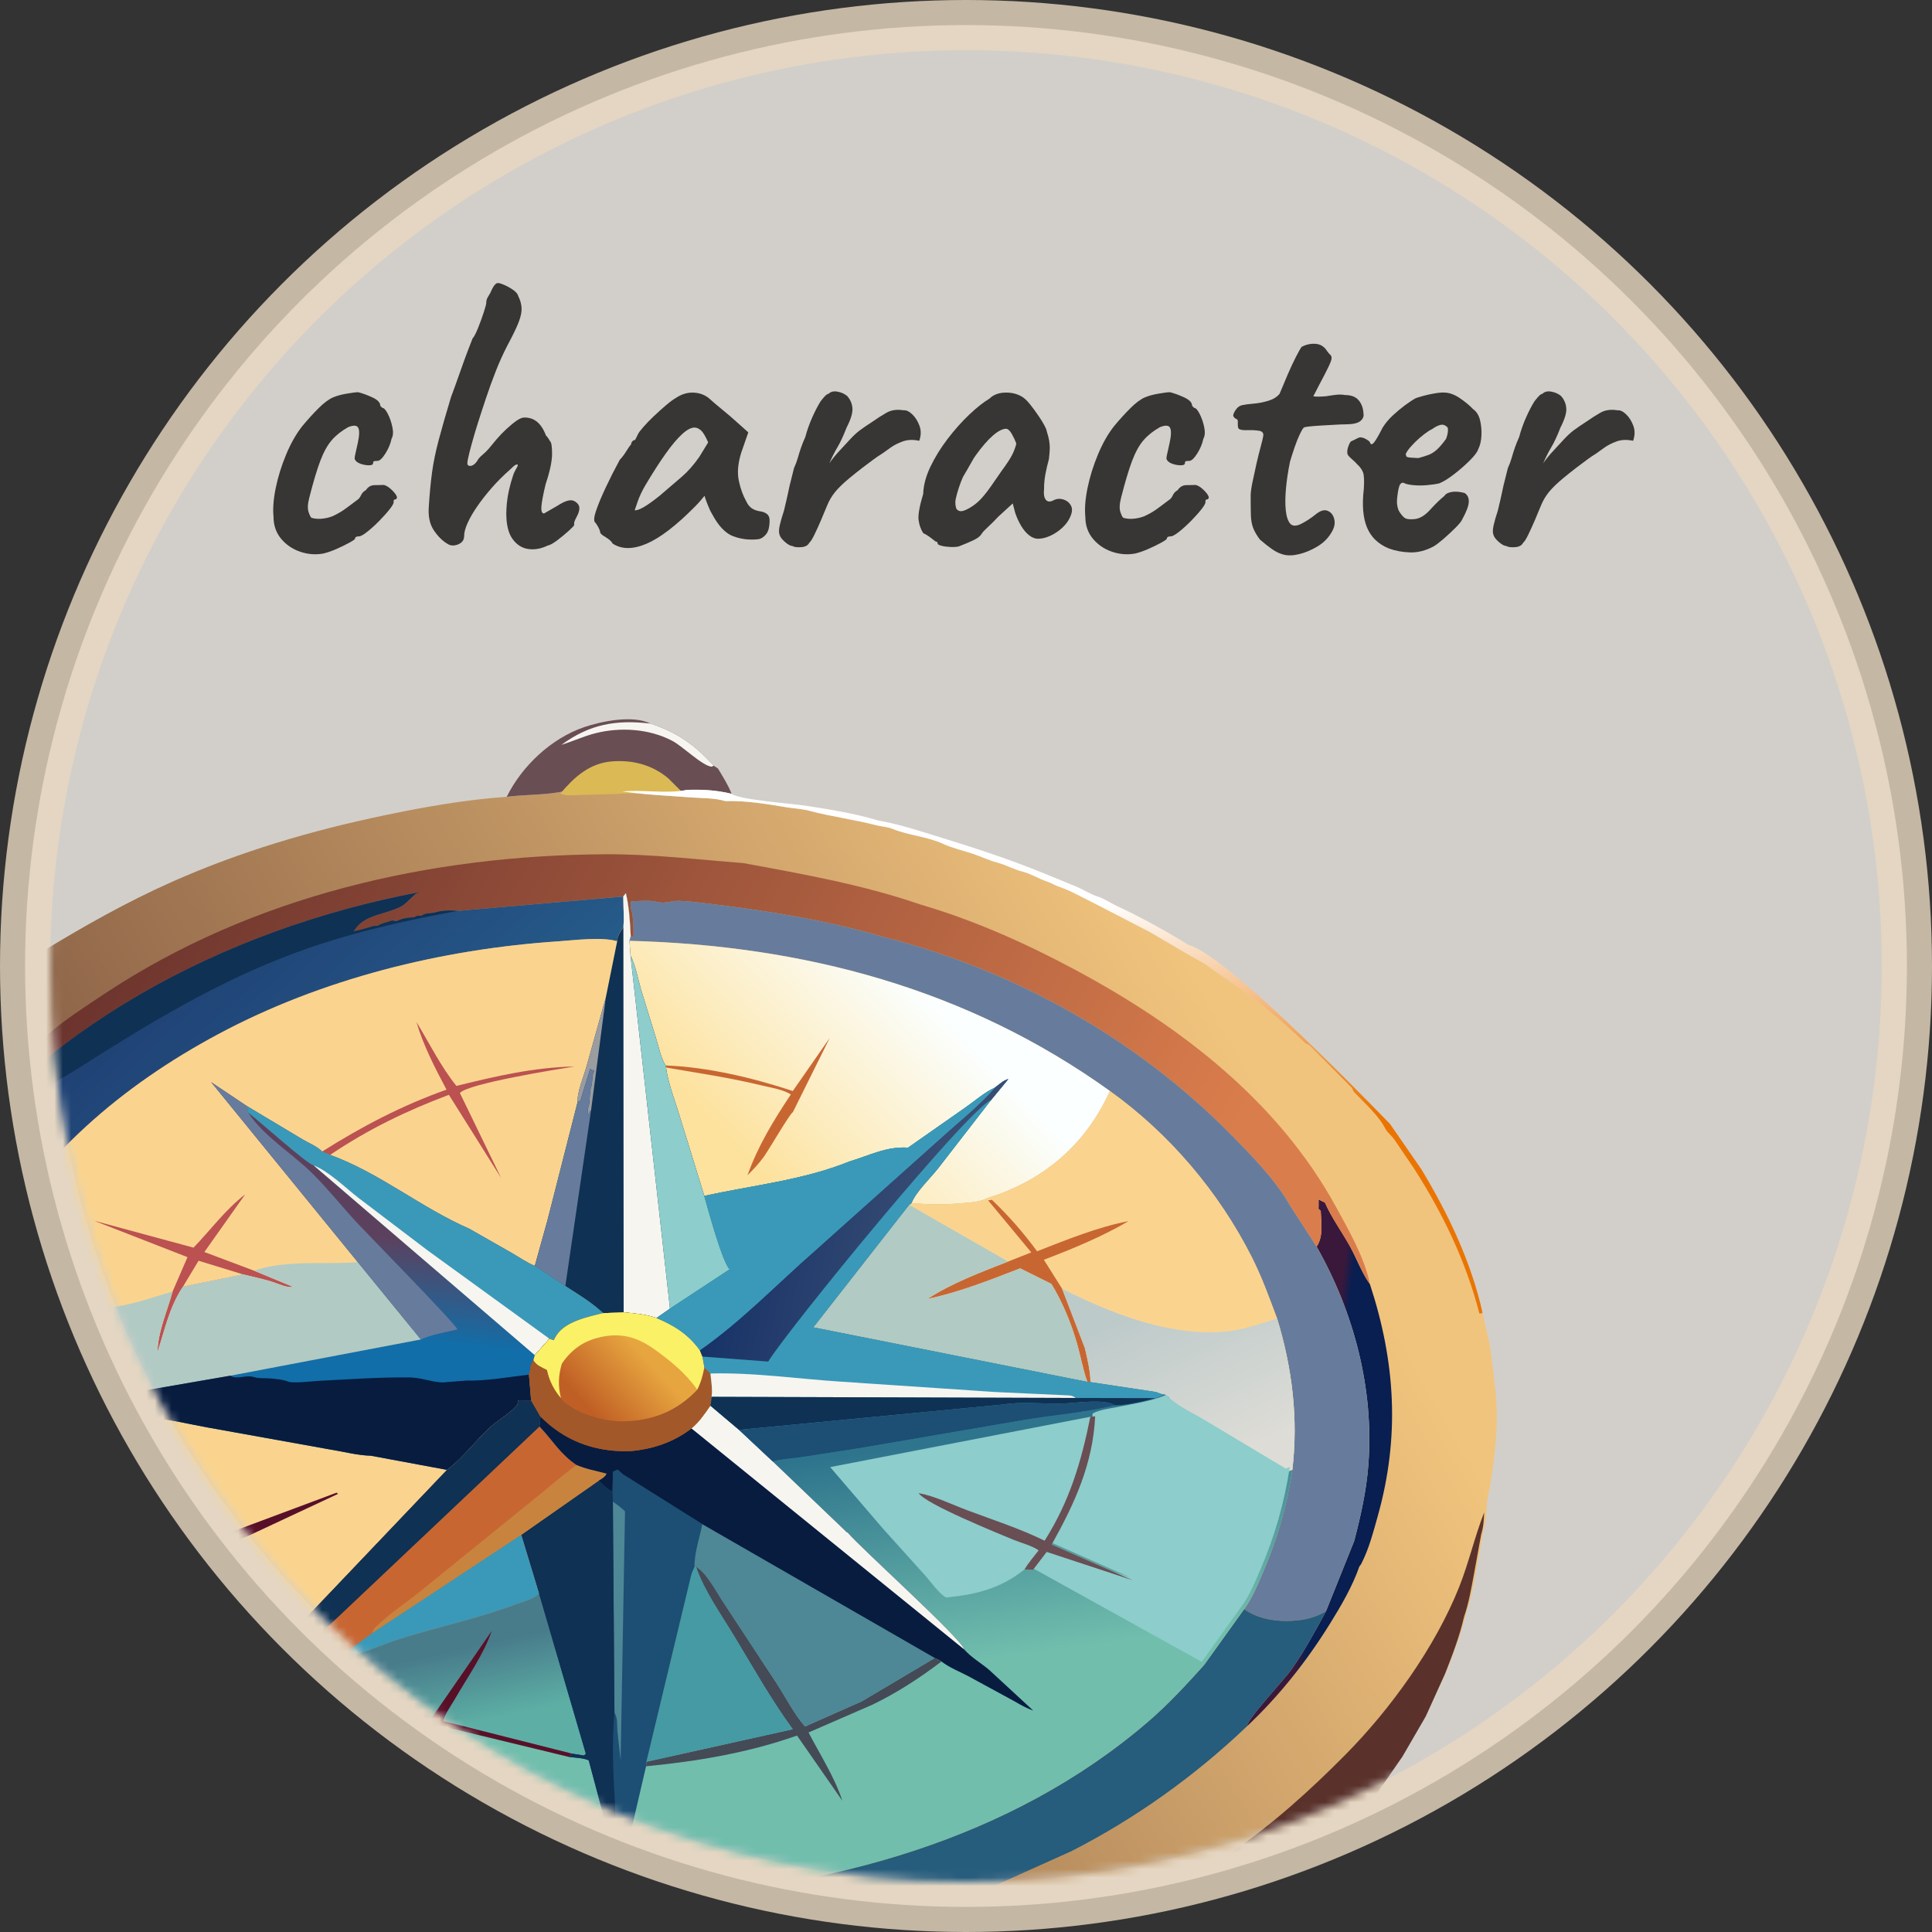
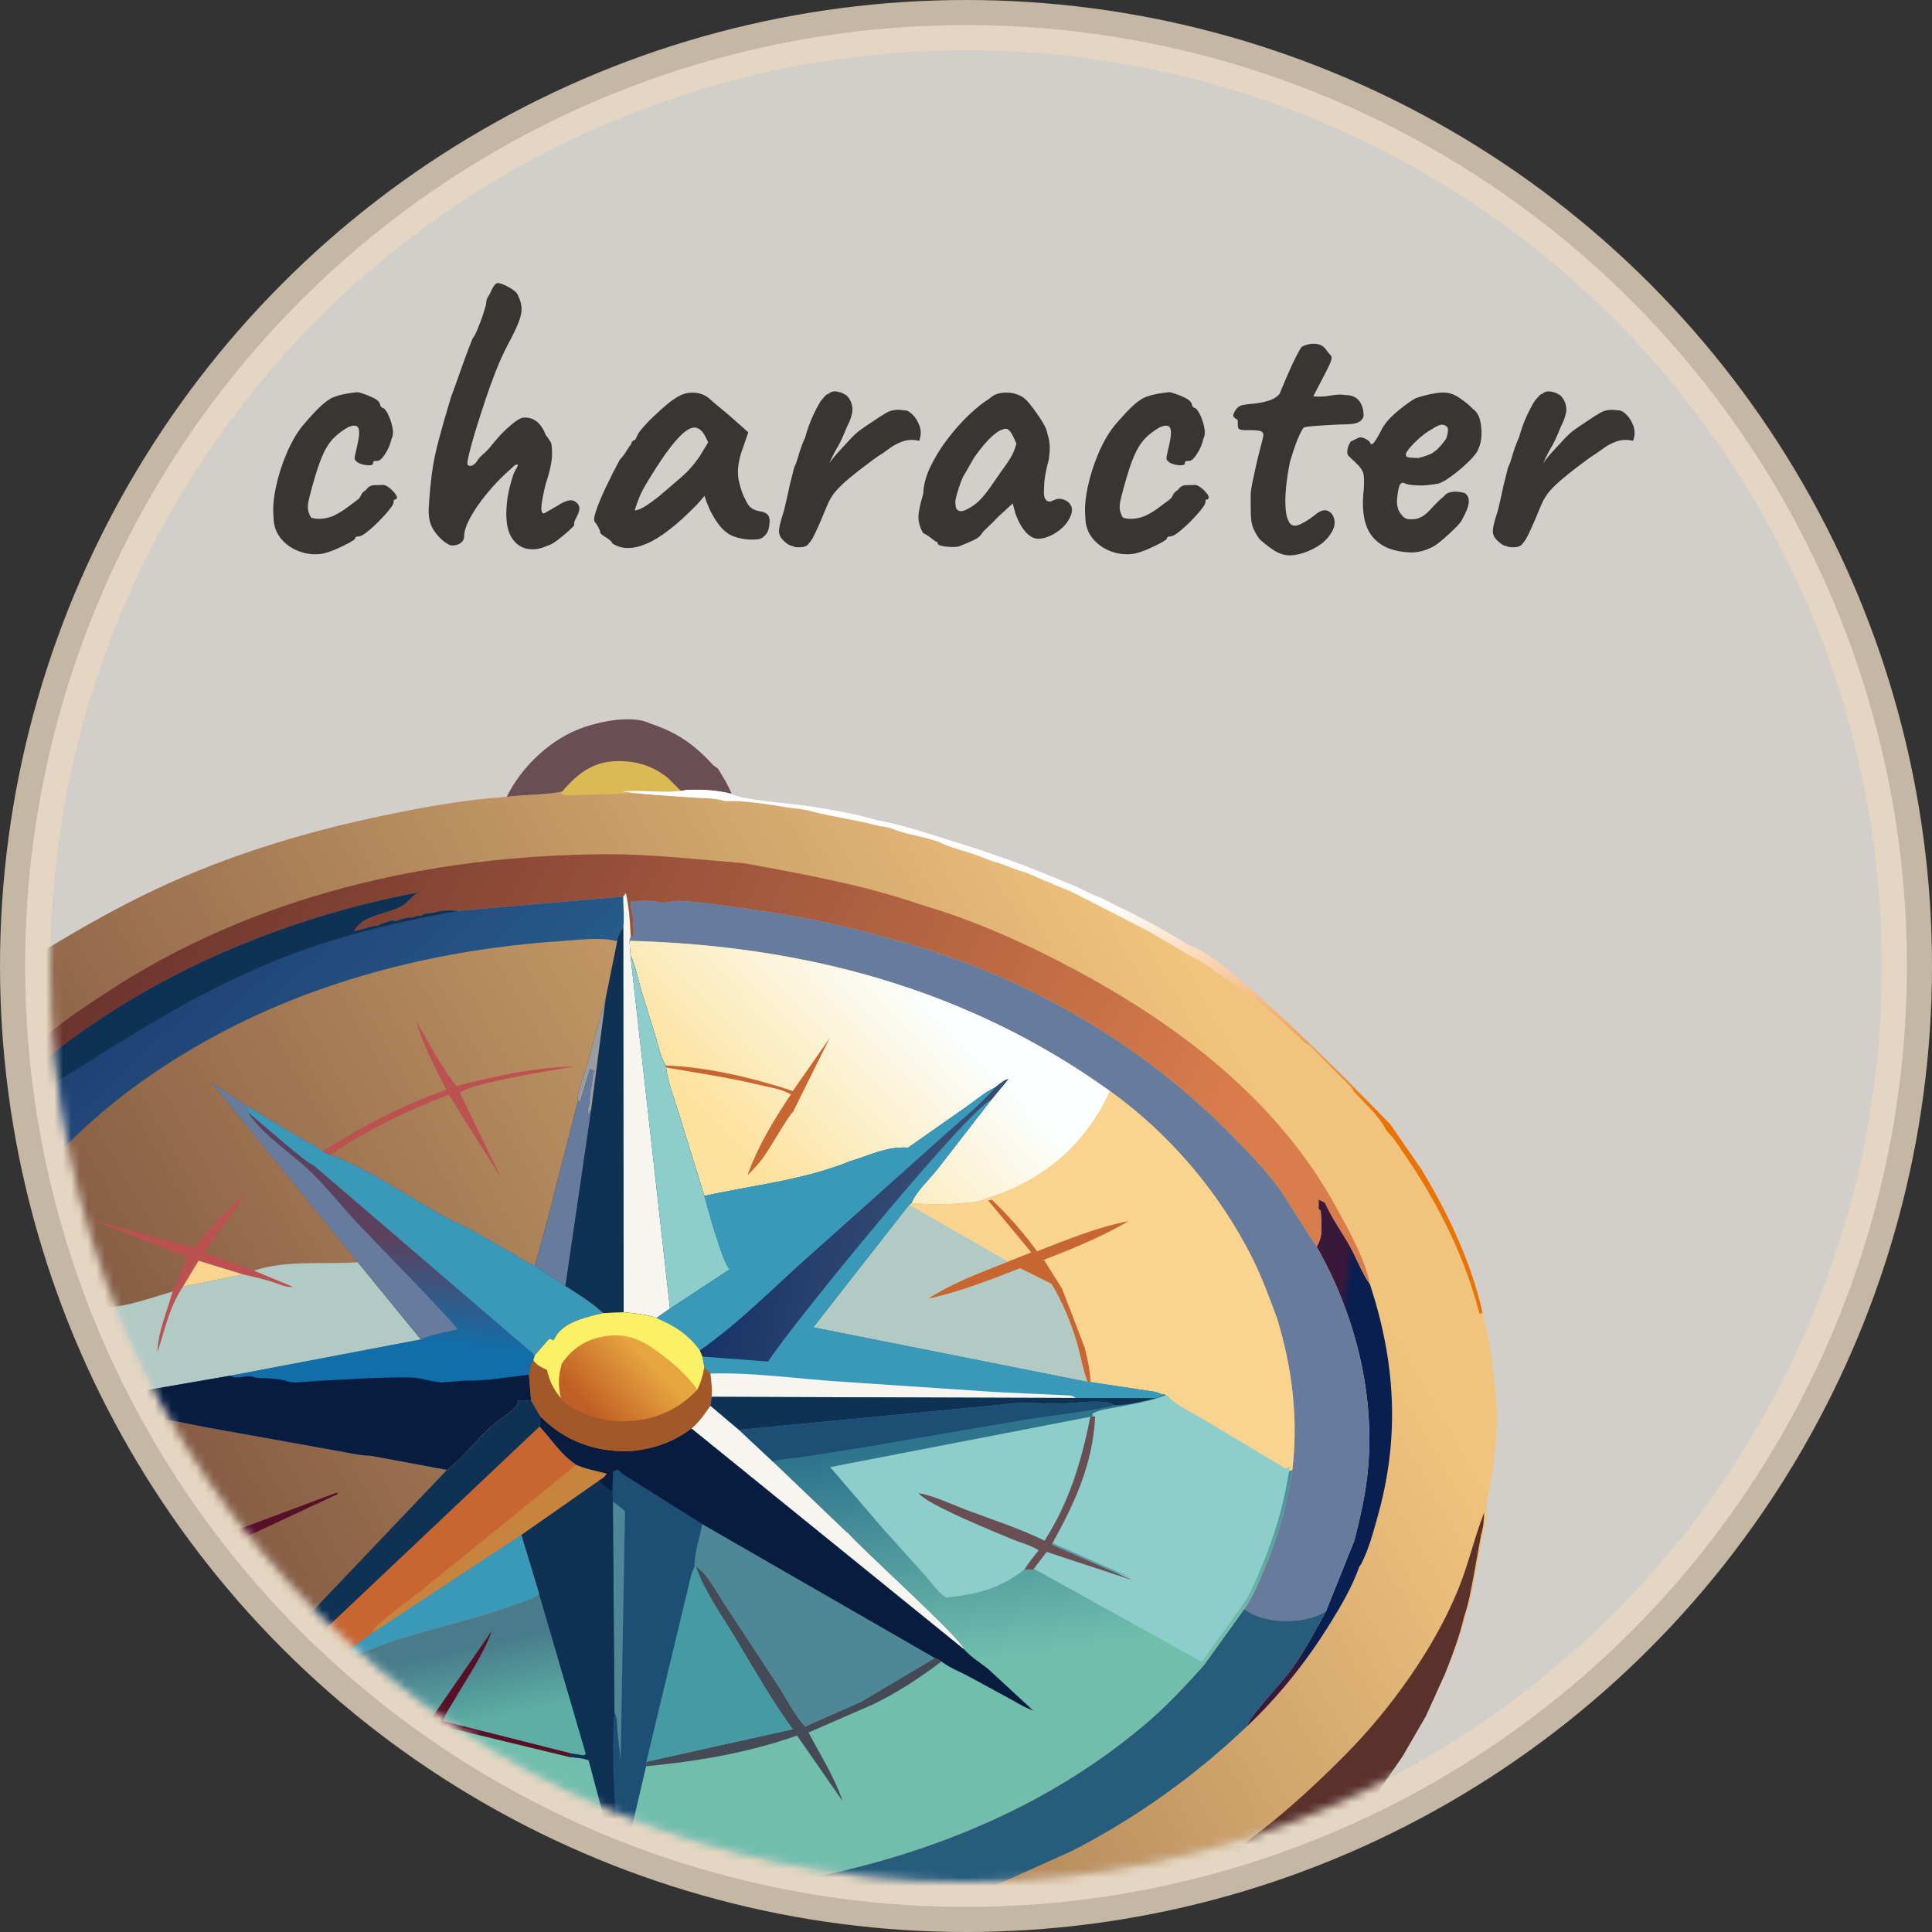
<svg xmlns="http://www.w3.org/2000/svg" xmlns:xlink="http://www.w3.org/1999/xlink" width="231px" height="231px" viewBox="0 0 231 231" version="1.1">
  <rect x="0" y="0" width="231" height="231" fill="#333333" stroke="none" />
  <title>char-circle</title>
  <defs>
    <circle id="path-1" cx="109.5" cy="109.5" r="109.5" />
    <linearGradient x1="8.741%" y1="66.292%" x2="90.291%" y2="33.512%" id="linearGradient-3">
      <stop stop-color="#673F34" offset="0%" />
      <stop stop-color="#F1C47D" offset="100%" />
    </linearGradient>
    <linearGradient x1="47.758%" y1="49.489%" x2="53.531%" y2="51.925%" id="linearGradient-4">
      <stop stop-color="#3A183B" offset="0%" />
      <stop stop-color="#091E51" offset="100%" />
    </linearGradient>
    <linearGradient x1="12.53%" y1="46.591%" x2="90.609%" y2="59.419%" id="linearGradient-5">
      <stop stop-color="#6C342E" offset="0%" />
      <stop stop-color="#DA7D4C" offset="100%" />
    </linearGradient>
    <linearGradient x1="14.523%" y1="63.253%" x2="69.039%" y2="34.453%" id="linearGradient-6">
      <stop stop-color="#FDE29E" offset="0%" />
      <stop stop-color="#FBFFFF" offset="100%" />
    </linearGradient>
    <linearGradient x1="28.559%" y1="23.61%" x2="57.109%" y2="53.142%" id="linearGradient-7">
      <stop stop-color="#204275" offset="0%" />
      <stop stop-color="#265E8C" offset="100%" />
    </linearGradient>
    <linearGradient x1="36.572%" y1="9.852%" x2="80.044%" y2="85.14%" id="linearGradient-8">
      <stop stop-color="#BDCACA" offset="0%" />
      <stop stop-color="#DDDCD6" offset="100%" />
    </linearGradient>
    <linearGradient x1="62.847%" y1="40.401%" x2="58.777%" y2="65.734%" id="linearGradient-9">
      <stop stop-color="#5C415E" offset="0%" />
      <stop stop-color="#116EA9" offset="100%" />
    </linearGradient>
    <linearGradient x1="45.97%" y1="48.011%" x2="50.873%" y2="73.905%" id="linearGradient-10">
      <stop stop-color="#2E748D" offset="0%" />
      <stop stop-color="#71BEAD" offset="100%" />
    </linearGradient>
    <linearGradient x1="43.635%" y1="33.897%" x2="56.639%" y2="73.845%" id="linearGradient-11">
      <stop stop-color="#487C8B" offset="0%" />
      <stop stop-color="#5DAFA5" offset="100%" />
    </linearGradient>
    <linearGradient x1="29.221%" y1="64.29%" x2="67.349%" y2="37.946%" id="linearGradient-12">
      <stop stop-color="#C05F25" offset="0%" />
      <stop stop-color="#E7A53F" offset="100%" />
    </linearGradient>
    <linearGradient x1="10.339%" y1="51.584%" x2="70.431%" y2="63.43%" id="linearGradient-13">
      <stop stop-color="#183368" offset="0%" />
      <stop stop-color="#384D74" offset="100%" />
    </linearGradient>
    <linearGradient x1="60.705%" y1="70.502%" x2="45.655%" y2="25.065%" id="linearGradient-14">
      <stop stop-color="#EB7400" offset="0%" />
      <stop stop-color="#FFFFFF" offset="100%" />
    </linearGradient>
  </defs>
  <g id="Page-1" stroke="none" stroke-width="1" fill="none" fill-rule="evenodd">
    <g id="iMac-27&quot;" transform="translate(-449, -1335)">
      <g id="CCC-section" transform="translate(311, 1341)">
        <g id="char-circle" transform="translate(144, 0)">
          <circle id="Oval" stroke="#E8D8C0" stroke-width="6" fill="#FAF6F0" opacity="0.8" cx="109.5" cy="109.5" r="112.5" />
          <g id="compass">
            <mask id="mask-2" fill="white">
              <use xlink:href="#path-1" />
            </mask>
            <g id="Oval" />
            <g id="Group-5" mask="url(#mask-2)">
              <g transform="translate(-35, 80)">
                <path d="M7.544,118.98 C27.931,151.105 60.175,167.546 104.276,168.303 C148.378,169.061 180.164,152.389 199.636,118.287 L187.463,113.229 C79.757,121.901 22.495,120.532 15.678,109.122 C11.822,102.67 2.752,87.492 0.697,90.365 C-0.815,92.479 1.467,102.017 7.544,118.98 Z" id="Path-6" fill="#351D29" fill-rule="evenodd" />
                <path d="M96.539,8.581 C97.218,8.92 98.014,8.784 98.755,8.767 L103.399,8.631 C106.122,9.018 108.915,9.139 111.659,9.344 C113.009,9.445 114.431,9.392 115.736,9.784 C118.119,9.708 120.656,10.119 123.005,10.516 C123.926,10.671 124.902,10.702 125.798,10.944 C128.39,11.644 131.128,11.98 133.744,12.663 C134.4,12.835 135.121,12.856 135.744,13.111 C137.622,13.88 139.908,14.033 141.731,14.878 C142.842,15.395 144.208,15.709 145.382,16.103 C146.318,16.417 147.291,16.883 148.223,17.127 C149.243,17.394 150.206,17.946 151.205,18.195 C152.245,18.455 153.213,19.073 154.233,19.417 C154.741,19.588 155.204,19.883 155.723,20.057 C157.015,20.492 158.337,21.273 159.573,21.865 L166.465,25.428 L171.429,28.337 C172.085,28.713 172.85,29.067 173.444,29.532 L175.686,31.113 C179.095,33.334 182.161,35.974 185.072,38.726 C185.228,38.873 185.419,38.845 185.58,38.996 L190.608,44.04 C190.761,44.204 190.733,44.394 190.884,44.556 C192.156,45.901 193.806,47.334 194.635,48.945 C194.865,49.394 195.397,49.802 195.699,50.226 L198.054,53.697 C201.508,59.074 204.273,64.814 205.878,71.035 C206.156,71.057 206.031,71.087 206.259,70.961 L207.155,74.918 C207.49,77.678 207.94,80.438 207.968,83.225 C207.993,85.936 207.61,88.63 207.238,91.307 C207.064,92.244 206.802,93.237 206.755,94.187 C206.723,95.108 206.678,95.93 206.4,96.813 L205.545,101.531 C205.229,103.231 204.907,105.07 204.342,106.7 C203.81,109.026 202.953,111.252 202.083,113.469 L199.771,118.574 L196.988,123.374 L194.005,127.69 L193.112,128.835 L191.461,130.865 L190.694,131.823 L187.365,135.464 C187.005,135.435 186.627,135.396 186.332,135.645 C185.256,136.549 184.233,137.796 183.031,138.529 C181.943,139.192 181.007,140.306 179.89,140.924 C179.428,141.18 179.188,141.738 178.666,141.837 C177.811,142.001 177.483,142.372 176.75,142.8 L175.71,143.436 C175.166,143.747 174.78,144.15 174.196,144.4 L171.429,146.216 L165.148,149.846 L164.939,149.758 L164.973,148.952 C165.548,148.435 166.056,148.02 166.391,147.309 C166.796,146.447 167.747,146.116 168.097,145.078 C168.387,144.224 168.521,144.067 168.475,143.143 L167.948,142.56 C167.347,142.584 167.035,142.671 166.544,143.024 C166.166,142.509 166.221,142.374 166.223,141.722 L171.225,138.75 C172.387,138.038 173.602,137.429 174.651,136.545 L174.752,136.125 C167.814,140.549 160.103,145.185 152.245,147.716 C150.709,148.744 148.347,149.342 146.565,149.949 C133.907,154.258 119.911,156.785 106.525,157.046 C103.27,157.432 99.747,157.257 96.473,157.129 C83.867,156.638 71.197,154.675 59.217,150.654 C39.448,144.02 20.559,132.315 9.344,114.262 C7.837,111.835 6.328,109.293 5.166,106.682 C4.389,104.936 3.819,103.045 2.96,101.349 L2.883,101.199 L2.739,101.321 C2.562,100.99 2.453,100.66 2.34,100.302 L2.03,100.768 L1.408,100.293 L1.008,98.132 L0.77,96.191 L0.264,90.52 C-0.054,88.956 0.008,87.203 0,85.604 C-0.022,80.426 0.654,75.616 1.83,70.584 C3.935,63.927 6.293,58.035 9.779,51.957 L13.286,46.984 C16.166,42.793 20.193,39.158 23.843,35.663 L34.056,27.766 C39.123,24.689 44.163,21.837 49.588,19.427 C57.766,15.794 66.21,13.314 74.943,11.488 C79.79,10.474 84.643,9.613 89.589,9.271 C91.838,8.979 94.363,9.082 96.539,8.581 Z" id="Path" fill="url(#linearGradient-3)" fill-rule="nonzero" />
                <path d="M174.448,136.775 C174.523,136.552 175.912,135.716 176.168,135.54 C181.175,132.097 185.583,128.122 189.852,123.813 C195.266,118.351 200.623,110.914 203.473,103.729 C204.628,100.821 205.318,97.744 206.451,94.837 C206.42,95.758 206.375,96.581 206.097,97.463 L205.241,102.181 C204.925,103.881 204.604,105.72 204.039,107.35 C203.507,109.676 202.649,111.902 201.78,114.119 L199.468,119.225 L196.684,124.025 L193.702,128.34 L192.808,129.485 L191.158,131.515 L190.391,132.474 L187.061,136.115 C186.702,136.086 186.323,136.046 186.029,136.295 C184.953,137.2 183.93,138.446 182.728,139.179 C181.64,139.842 180.703,140.956 179.587,141.574 C179.125,141.831 178.885,142.389 178.363,142.488 C177.508,142.651 177.179,143.022 176.446,143.45 L175.407,144.086 C174.863,144.397 174.477,144.8 173.893,145.05 L171.126,146.867 L164.844,150.497 L164.636,150.408 L164.67,149.602 C165.244,149.085 165.752,148.671 166.088,147.959 C166.493,147.097 167.444,146.766 167.793,145.728 C168.083,144.875 168.217,144.717 168.172,143.793 L167.645,143.21 C167.044,143.234 166.732,143.322 166.241,143.674 C165.863,143.16 165.918,143.025 165.92,142.372 L170.922,139.401 C172.084,138.688 173.298,138.079 174.348,137.195 L174.448,136.775 Z" id="Path" fill="#5A322B" fill-rule="nonzero" />
                <path d="M131.88,144.501 L147.212,139.784 C144.989,141.662 135.358,144.219 132.357,144.747 C132.371,145.092 132.323,145.132 132.139,145.431 C129.477,146.393 126.734,146.934 123.968,147.508 L123.855,147.917 C124.235,148.376 124.322,148.7 124.222,149.309 L124.139,149.607 C123.934,150.249 123.91,151.971 124.216,152.581 C124.567,153.281 124.744,153.368 124.735,154.227 L124.271,154.876 L124.452,154.813 C124.95,154.654 125.402,154.931 125.917,154.673 C126.174,154.544 126.442,154.585 126.72,154.597 C127.36,154.198 128.311,154.381 129.036,154.093 C129.264,154.003 129.458,153.984 129.702,153.956 C130.031,153.919 130.33,153.867 130.641,153.762 C130.929,153.667 131.106,153.677 131.403,153.688 C131.791,153.304 131.94,153.615 132.364,153.474 L134.386,152.836 C134.841,152.685 135.691,152.8 136.108,152.521 C136.633,152.172 137.284,152.405 137.79,151.982 C138.312,152.046 138.384,151.76 138.748,151.773 C139.086,151.786 139.191,151.759 139.493,151.607 C140.075,151.317 140.849,151.28 141.47,151.07 C141.702,150.993 141.558,151.032 141.841,150.996 C142.102,150.964 142.1,150.902 142.315,150.806 L142.687,150.701 L142.943,150.594 C143.884,150.2 151.783,147.474 152.168,147.512 L152.245,147.716 C150.709,148.744 148.347,149.342 146.565,149.949 C133.907,154.258 119.911,156.785 106.525,157.046 L105.325,156.893 L105.325,156.784 C106.386,156.784 107.564,156.939 108.519,156.571 C109.338,156.255 110.935,156.619 111.925,156.357 C112.353,156.244 113.176,156.357 113.64,156.357 C114.564,156.357 115.984,156.231 116.822,155.93 C117.291,155.762 117.978,156.08 118.505,155.853 C118.765,155.742 118.958,155.737 119.238,155.723 L119.376,155.717 C119.879,155.204 120.145,154.666 120.443,154.021 C120.582,153.722 120.961,153.101 120.993,152.792 C121.008,152.651 120.695,152.021 120.634,151.861 L119.492,148.606 C118.697,148.563 117.74,148.454 116.963,148.626 C115.526,148.944 113.916,148.796 112.458,148.952 C112.094,148.99 111.752,149.167 111.388,149.193 C110.343,149.269 109.255,149.107 108.181,149.186 C107.48,149.237 106.825,149.428 106.109,149.42 C105.158,149.409 104.133,149.18 103.126,149.17 C101.441,149.153 99.604,149.296 97.95,148.95 L97.742,148.904 C100.86,148.662 104.118,148.928 107.259,148.846 C113.919,148.671 120.413,147.894 126.933,146.538 C128.483,146.216 130.73,145.969 131.993,144.98 L131.88,144.501 Z" id="Path" fill="#C8843F" fill-rule="nonzero" />
                <path d="M186.423,63.06 C187.262,61.795 186.962,60.225 186.914,58.769 L186.651,58.555 L186.66,57.657 L186.648,57.413 L187.417,57.786 C188.181,59.564 189.485,61.343 190.431,63.06 C191.212,64.483 191.854,66.245 192.793,67.54 C195.85,76.827 196.394,85.788 193.739,95.245 C193.21,97.138 192.673,99.205 191.77,100.957 C191.703,101.088 191.626,101.182 191.533,101.296 C190.704,103.679 189.346,105.998 188.019,108.136 C185.22,112.641 181.953,116.77 178.089,120.411 C178.204,119.406 182.473,114.939 183.407,113.615 C184.959,111.414 186.27,109.006 187.549,106.64 L190.917,98.248 C191.696,95.262 192.364,92.297 192.604,89.212 C193.313,80.134 190.896,70.927 186.423,63.06 Z" id="Path" fill="url(#linearGradient-4)" fill-rule="nonzero" />
                <path d="M12.125,72.527 L14.742,65.719 L14.886,65.701 L15.006,66.016 C14.264,67.098 14.008,68.619 13.666,69.873 C11.785,76.771 11.465,83.652 12.777,90.693 C13.964,97.066 16.396,103.446 19.976,108.859 C26.017,118.02 33.769,125.068 42.862,131.09 L43.45,131.444 C47.748,134.027 52.106,136.415 56.718,138.394 C60.923,140.199 65.258,141.614 69.608,143.017 C84.728,147.266 100.27,148.542 115.896,147.055 C121.213,146.549 126.696,145.834 131.88,144.501 L131.993,144.98 C130.73,145.969 128.483,146.216 126.933,146.538 C120.413,147.894 113.919,148.671 107.259,148.846 C104.118,148.928 100.86,148.662 97.742,148.904 C94.539,148.91 91.205,148.507 88.026,148.124 C82.446,147.454 76.958,146.536 71.518,145.089 C50.037,139.379 28.364,127.216 16.962,107.385 C10.837,96.732 8.943,84.416 12.125,72.527 Z" id="Path" fill="#E69D44" fill-rule="nonzero" />
                <path d="M19.976,108.859 L27.039,103.42 C29.332,107.628 32.057,111.234 35.32,114.721 C37.759,117.265 40.559,119.795 43.374,121.915 L48.273,125.261 C46.265,126.822 44.534,129.165 42.862,131.09 C33.769,125.068 26.017,118.02 19.976,108.859 Z" id="Path" fill="#081C40" fill-rule="nonzero" />
                <path d="M12.125,72.527 C11.897,72.181 11.91,72.125 11.942,71.712 C12.103,69.596 13.03,67.446 13.779,65.472 C18.018,54.3 25.742,45.42 34.666,37.722 C36.78,35.898 39.137,34.39 41.457,32.85 C59.135,21.113 80.381,16.259 101.387,16.139 C106.893,16.107 112.377,16.772 117.858,17.195 C125.045,18.513 132.158,19.776 139.098,22.162 C145.513,24.035 151.752,26.84 157.63,29.995 C170.135,36.707 181.814,45.642 188.752,58.322 C190.256,61.073 192.187,64.432 192.793,67.54 C191.854,66.245 191.212,64.483 190.431,63.06 C189.485,61.343 188.181,59.564 187.417,57.786 L186.648,57.413 L186.66,57.657 L186.651,58.555 L186.914,58.769 C186.962,60.225 187.262,61.795 186.423,63.06 L183.258,58.157 L183.064,57.82 C181.294,54.853 178.642,52.151 176.223,49.696 C164.793,38.104 150.331,30.01 134.57,26.006 C127.51,23.942 120.693,22.895 113.42,22.005 C112.379,21.878 111.15,21.732 110.111,21.713 C109.311,21.698 108.496,22.061 107.707,21.86 C106.68,21.6 105.529,21.736 104.474,21.768 C104.424,22.035 104.343,22.348 104.439,22.609 C104.742,23.43 104.773,25.137 104.74,26.045 L104.412,25.908 C104.336,24.197 104.22,22.455 103.833,20.783 L103.512,21.197 L83.783,22.907 C82.689,22.846 81.993,22.819 80.973,23.108 C80.539,23.231 79.899,23.135 79.534,23.409 C79.233,23.634 78.954,23.319 78.502,23.695 C77.737,23.686 77.035,23.839 76.425,24.122 C76.311,24.175 75.971,24.027 75.84,24.071 C75.336,24.236 74.552,24.399 74.137,24.709 C73.917,24.703 73.736,24.697 73.522,24.758 L73.339,24.817 C72.636,25.029 71.982,25.206 71.263,25.352 L71.365,25.238 C72.531,23.304 75.12,23.366 76.98,22.351 C77.661,21.979 78.21,21.195 78.892,20.724 C56.004,25.102 33.103,36.887 19.688,56.527 C18.861,57.737 18.042,59.071 17.386,60.382 L15.649,64.246 C15.454,64.69 15.254,65.379 14.886,65.701 L14.742,65.719 L12.125,72.527 Z" id="Path" fill="url(#linearGradient-5)" fill-rule="nonzero" />
                <path d="M104.412,25.908 L104.74,26.045 C104.773,25.137 104.742,23.43 104.439,22.609 C104.343,22.348 104.424,22.035 104.474,21.768 C105.529,21.736 106.68,21.6 107.707,21.86 C108.496,22.061 109.311,21.698 110.111,21.713 C111.15,21.732 112.379,21.878 113.42,22.005 C120.693,22.895 127.51,23.942 134.57,26.006 C150.331,30.01 164.793,38.104 176.223,49.696 C178.642,52.151 181.294,54.853 183.064,57.82 L183.258,58.157 L186.423,63.06 C190.896,70.927 193.313,80.134 192.604,89.212 C192.364,92.297 191.696,95.262 190.917,98.248 L187.549,106.64 C186.754,107.145 185.661,107.516 184.734,107.661 C182.439,108.02 179.672,107.785 177.763,106.396 C178.721,105.099 179.39,103.45 180.024,101.968 C181.756,97.922 182.854,94.089 183.517,89.756 C184.245,83.588 183.498,77.568 181.699,71.659 C180.774,69.176 179.885,66.713 178.69,64.341 C174.756,56.539 168.815,49.536 161.705,44.447 C144.627,32.18 125.065,27.037 104.263,26.488 L104.412,25.908 Z" id="Path" fill="#677C9C" fill-rule="nonzero" />
                <path d="M177.763,106.396 C179.672,107.785 182.439,108.02 184.734,107.661 C185.661,107.516 186.754,107.145 187.549,106.64 C186.27,109.006 184.959,111.414 183.407,113.615 C182.473,114.939 178.204,119.406 178.089,120.411 C171.846,126.358 164.784,131.41 157.106,135.334 L147.212,139.784 L131.88,144.501 C126.696,145.834 121.213,146.549 115.896,147.055 C100.27,148.542 84.728,147.266 69.608,143.017 L73.067,139.155 C73.652,138.505 74.417,137.815 74.746,136.997 C85.183,139.654 96.007,141.437 106.812,140.882 C128.069,139.789 149.847,134.002 166.31,119.821 C168.698,117.765 170.885,115.389 172.991,113.048 L177.763,106.396 Z" id="Path" fill="#265C7C" fill-rule="nonzero" />
                <path d="M104.263,26.488 C125.065,27.037 144.627,32.18 161.705,44.447 C159.032,50.355 154.547,54.502 148.503,56.767 L147.066,57.245 C146.124,57.729 145.154,57.763 144.124,57.856 C141.982,58.048 140.13,58.047 137.984,57.847 C138.494,56.526 140.25,54.855 141.168,53.693 L147.507,45.512 L149.557,43.024 C148.992,43.148 148.422,43.696 147.957,44.041 C146.697,44.619 145.624,45.588 144.488,46.378 L137.57,51.222 C135.028,51.049 132.953,52.155 130.562,52.877 C124.94,55.142 119.05,55.695 113.216,56.995 L110.18,47.176 C109.631,45.373 108.883,43.505 108.629,41.637 L108.591,41.393 C108.057,40.606 107.804,39.329 107.518,38.407 L105.631,32.278 C105.252,30.949 104.992,29.459 104.383,28.222 L104.263,26.488 Z" id="Path" fill="url(#linearGradient-6)" fill-rule="nonzero" />
                <path d="M108.591,41.393 C113.602,41.577 119.052,42.878 123.793,44.447 L128.205,38.103 L123.805,46.966 C123.425,47.168 120.957,51.436 120.327,52.309 C119.751,53.109 119.075,53.831 118.373,54.521 C119.647,50.966 121.48,47.983 123.557,44.856 C122.563,44.234 121.056,44.023 119.918,43.747 C116.148,42.831 112.435,42.302 108.629,41.637 L108.591,41.393 Z" id="Path" fill="#C86632" fill-rule="nonzero" />
                <path d="M14.886,65.701 C15.254,65.379 15.454,64.69 15.649,64.246 L17.386,60.382 C18.042,59.071 18.861,57.737 19.688,56.527 C33.103,36.887 56.004,25.102 78.892,20.724 C78.21,21.195 77.661,21.979 76.98,22.351 C75.12,23.366 72.531,23.304 71.365,25.238 L71.263,25.352 C71.982,25.206 72.636,25.029 73.339,24.817 L73.522,24.758 C73.736,24.697 73.917,24.703 74.137,24.709 C74.552,24.399 75.336,24.236 75.84,24.071 C75.971,24.027 76.311,24.175 76.425,24.122 C77.035,23.839 77.737,23.686 78.502,23.695 C78.954,23.319 79.233,23.634 79.534,23.409 C79.899,23.135 80.539,23.231 80.973,23.108 C81.993,22.819 82.689,22.846 83.783,22.907 L103.512,21.197 C103.528,22.385 103.639,23.67 103.536,24.848 C103.198,25.389 102.802,25.885 102.794,26.543 C100.96,25.987 97.698,26.419 95.752,26.55 C81.775,27.489 67.456,31.024 55.053,37.67 C43.602,43.806 33.715,52.211 27.332,63.702 C26.102,65.918 25.127,68.332 24.184,70.684 C23.109,73.975 21.896,77.796 21.959,81.302 C20.911,88.917 23.594,96.764 27.039,103.42 L19.976,108.859 C16.396,103.446 13.964,97.066 12.777,90.693 C11.465,83.652 11.785,76.771 13.666,69.873 C14.008,68.619 14.264,67.098 15.006,66.016 L14.886,65.701 Z" id="Path" fill="url(#linearGradient-7)" fill-rule="nonzero" />
                <path d="M14.886,65.701 C15.254,65.379 15.454,64.69 15.649,64.246 L17.386,60.382 C18.042,59.071 18.861,57.737 19.688,56.527 C33.103,36.887 56.004,25.102 78.892,20.724 C78.21,21.195 77.661,21.979 76.98,22.351 C75.12,23.366 72.531,23.304 71.365,25.238 L71.263,25.352 C71.982,25.206 72.636,25.029 73.339,24.817 L73.522,24.758 C73.736,24.697 73.917,24.703 74.137,24.709 C74.552,24.399 75.336,24.236 75.84,24.071 C75.971,24.027 76.311,24.175 76.425,24.122 C77.035,23.839 77.737,23.686 78.502,23.695 C78.954,23.319 79.233,23.634 79.534,23.409 C79.899,23.135 80.539,23.231 80.973,23.108 C81.993,22.819 82.689,22.846 83.783,22.907 C77.255,24.08 70.382,25.653 64.163,27.975 C55.034,31.383 46.927,36.269 38.751,41.485 C36.638,42.833 34.359,44.014 32.323,45.467 C28.443,48.236 24.045,52.415 21.328,56.344 L16.388,63.877 C15.918,64.607 15.724,65.427 15.103,66.059 L15.006,66.016 L14.886,65.701 Z" id="Path" fill="#0F3153" fill-rule="nonzero" />
                <path d="M161.705,44.447 C168.815,49.536 174.756,56.539 178.69,64.341 C179.885,66.713 180.774,69.176 181.699,71.659 C183.498,77.568 184.245,83.588 183.517,89.756 L183.031,89.943 L173.348,84.142 C171.93,83.286 169.848,82.358 168.751,81.123 L168.791,81.078 L168.255,80.726 C167.975,80.764 167.495,80.531 167.218,80.434 L159.382,79.253 L159.008,79.222 L126.248,72.702 L137.701,58.06 L137.984,57.847 C140.13,58.047 141.982,58.048 144.124,57.856 C145.154,57.763 146.124,57.729 147.066,57.245 L148.503,56.767 C154.547,54.502 159.032,50.355 161.705,44.447 Z" id="Path" fill="#FAD48F" fill-rule="nonzero" />
                <path d="M147.145,57.523 L147.598,57.457 C149.627,59.394 151.337,61.356 153,63.609 C156.428,62.271 160.333,60.678 163.931,60.007 C160.876,61.812 157.125,63.372 153.809,64.622 L155.989,68.085 L158.713,75.174 C159.025,76.534 159.36,77.85 159.382,79.253 L159.008,79.222 C158.466,77.717 158.196,76.09 157.748,74.551 C157.031,72.097 156.04,69.698 154.712,67.513 L150.98,65.651 C147.341,67.05 143.719,68.512 139.893,69.305 C142.912,67.361 146.211,66.146 149.536,64.837 L152.305,63.744 L147.145,57.523 Z" id="Path" fill="#C86632" fill-rule="nonzero" />
-                 <path d="M155.989,68.085 C162.548,71.429 171.544,74.897 178.92,72.499 L181.699,71.659 C183.498,77.568 184.245,83.588 183.517,89.756 L183.031,89.943 L173.348,84.142 C171.93,83.286 169.848,82.358 168.751,81.123 L168.791,81.078 L168.255,80.726 C167.975,80.764 167.495,80.531 167.218,80.434 L159.382,79.253 C159.36,77.85 159.025,76.534 158.713,75.174 L155.989,68.085 Z" id="Path" fill="url(#linearGradient-8)" fill-rule="nonzero" />
                <path d="M137.701,58.06 L149.536,64.837 C146.211,66.146 142.912,67.361 139.893,69.305 C143.719,68.512 147.341,67.05 150.98,65.651 L154.712,67.513 C156.04,69.698 157.031,72.097 157.748,74.551 C158.196,76.09 158.466,77.717 159.008,79.222 L126.248,72.702 L137.701,58.06 Z" id="Path" fill="#B1CAC4" fill-rule="nonzero" />
-                 <path d="M103.512,21.197 L103.833,20.783 C104.22,22.455 104.336,24.197 104.412,25.908 L104.263,26.488 L104.383,28.222 C104.992,29.459 105.252,30.949 105.631,32.278 L107.518,38.407 C107.804,39.329 108.057,40.606 108.591,41.393 L108.629,41.637 C108.883,43.505 109.631,45.373 110.18,47.176 L113.216,56.995 C113.622,58.477 115.408,65.007 116.259,65.768 L109.106,70.469 L107.5,71.587 C106.204,71.146 104.922,71.039 103.568,70.911 L101.128,71.008 C99.303,71.451 96.604,71.989 95.528,73.674 L95.429,73.843 L95.345,73.981 L95.205,74.253 L94.69,74.066 L92.947,76.031 L92.774,76.649 C92.608,76.983 92.357,77.336 92.427,77.719 L92.249,78.354 L92.506,81.445 L90.952,81.435 C90.934,81.537 90.909,81.878 90.861,81.946 C90.213,82.854 88.5,83.83 87.612,84.647 C85.919,86.204 84.37,88.285 82.569,89.664 L82.445,89.746 L58.872,114.499 L53.246,120.692 C52.449,121.577 51.641,122.84 50.705,123.526 C49.891,124.052 49.132,124.867 48.273,125.261 L43.374,121.915 C40.559,119.795 37.759,117.265 35.32,114.721 C32.057,111.234 29.332,107.628 27.039,103.42 C23.594,96.764 20.911,88.917 21.959,81.302 C21.896,77.796 23.109,73.975 24.184,70.684 C25.127,68.332 26.102,65.918 27.332,63.702 C33.715,52.211 43.602,43.806 55.053,37.67 C67.456,31.024 81.775,27.489 95.752,26.55 C97.698,26.419 100.96,25.987 102.794,26.543 C102.802,25.885 103.198,25.389 103.536,24.848 C103.639,23.67 103.528,22.385 103.512,21.197 Z" id="Path" fill="#FAD48F" fill-rule="nonzero" />
                <path d="M67.514,51.685 C72.297,48.678 77.058,46.169 82.391,44.284 C81.061,41.798 79.571,38.91 78.794,36.196 C80.298,38.67 81.756,41.609 83.574,43.839 C88.256,42.676 92.855,41.61 97.696,41.515 C95.545,41.859 84.975,43.552 83.986,44.681 L88.921,54.852 L82.671,44.902 C77.62,46.797 72.954,49.06 68.474,52.085 L67.514,51.685 Z" id="Path" fill="#BB5151" fill-rule="nonzero" />
                <path d="M49.639,68.415 L51.418,64.311 L40.235,59.953 L52.142,63.176 C54.213,61.02 55.923,58.658 58.317,56.8 L53.436,63.698 L59.369,65.929 L64.031,67.862 C63.226,67.99 62.288,67.488 61.515,67.249 C60.386,66.901 59.213,66.653 58.065,66.376 L50.874,67.839 C49.226,70.319 48.751,72.873 47.835,75.639 C47.874,73.231 49.018,70.731 49.639,68.415 Z" id="Path" fill="#BB5151" fill-rule="nonzero" />
                <polygon id="Path" fill="#FAD48F" fill-rule="nonzero" points="50.874 67.839 52.741 64.741 58.065 66.376" />
                <path d="M103.512,21.197 L103.833,20.783 C104.22,22.455 104.336,24.197 104.412,25.908 L104.263,26.488 L104.383,28.222 C104.992,29.459 105.252,30.949 105.631,32.278 L107.518,38.407 C107.804,39.329 108.057,40.606 108.591,41.393 L108.629,41.637 C108.883,43.505 109.631,45.373 110.18,47.176 L113.216,56.995 C113.622,58.477 115.408,65.007 116.259,65.768 L109.106,70.469 L107.5,71.587 C106.204,71.146 104.922,71.039 103.568,70.911 L101.128,71.008 L100.802,70.737 C99.531,69.589 98.029,68.706 96.595,67.773 L92.944,65.345 L94.474,59.842 L98.073,45.719 C97.962,44.702 98.837,42.552 99.127,41.51 L101.434,33.264 L102.794,26.543 C102.802,25.885 103.198,25.389 103.536,24.848 C103.639,23.67 103.528,22.385 103.512,21.197 Z" id="Path" fill="#0F3153" fill-rule="nonzero" />
                <path d="M99.127,41.51 L101.434,33.264 L99.666,46.785 L99.563,46.819 L99.365,47.301 C99.284,46.991 99.217,46.756 99.328,46.446 C99.607,45.67 99.428,44.648 99.684,43.928 C99.877,43.383 99.742,42.647 99.979,42.195 L100.056,42.059 L99.557,41.812 L98.391,45.625 L98.073,45.719 C97.962,44.702 98.837,42.552 99.127,41.51 Z" id="Path" fill="#9A9CA0" fill-rule="nonzero" />
                <path d="M98.073,45.719 L98.391,45.625 L99.557,41.812 L100.056,42.059 L99.979,42.195 C99.742,42.647 99.877,43.383 99.684,43.928 C99.428,44.648 99.607,45.67 99.328,46.446 C99.217,46.756 99.284,46.991 99.365,47.301 L99.563,46.819 L99.666,46.785 L96.595,67.773 L92.944,65.345 L94.474,59.842 L98.073,45.719 Z" id="Path" fill="#677C9C" fill-rule="nonzero" />
                <path d="M103.512,21.197 L103.833,20.783 C104.22,22.455 104.336,24.197 104.412,25.908 L104.263,26.488 L104.383,28.222 L109.106,70.469 L107.5,71.587 C106.204,71.146 104.922,71.039 103.568,70.911 L103.536,24.848 C103.639,23.67 103.528,22.385 103.512,21.197 Z" id="Path" fill="#F7F5F0" fill-rule="nonzero" />
                <path d="M104.383,28.222 C104.992,29.459 105.252,30.949 105.631,32.278 L107.518,38.407 C107.804,39.329 108.057,40.606 108.591,41.393 L108.629,41.637 C108.883,43.505 109.631,45.373 110.18,47.176 L113.216,56.995 C113.622,58.477 115.408,65.007 116.259,65.768 L109.106,70.469 L104.383,28.222 Z" id="Path" fill="#8DCDCB" fill-rule="nonzero" />
                <path d="M71.781,64.915 L79.316,74.152 L56.53,78.487 L41.408,81.101 C40.126,81.207 38.692,81.2 37.451,81.525 C40.468,82.579 43.98,82.96 47.128,83.551 C46.96,83.682 46.814,83.796 46.621,83.89 C45.715,84.336 44.704,84.643 43.772,85.047 C40.18,86.607 36.347,88.147 32.344,87.766 C28.917,87.44 25.169,85.993 21.903,84.901 L21.959,81.302 C21.896,77.796 23.109,73.975 24.184,70.684 C26.961,69.458 31.361,69.117 34.332,69.509 C36.829,69.837 39.089,70.435 41.64,70.325 C44.34,70.21 47.063,69.164 49.639,68.415 C49.018,70.731 47.874,73.231 47.835,75.639 C48.751,72.873 49.226,70.319 50.874,67.839 L58.065,66.376 C59.213,66.653 60.386,66.901 61.515,67.249 C62.288,67.488 63.226,67.99 64.031,67.862 L59.369,65.929 C63.183,64.612 67.817,65.216 71.781,64.915 Z" id="Path" fill="#B1CAC4" fill-rule="nonzero" />
                <path d="M71.781,64.915 L54.233,43.376 L58.482,46.221 L65.25,50.27 C65.858,50.632 67.076,51.156 67.514,51.685 L68.474,52.085 C74.359,54.214 79.381,58.425 85.094,60.904 L90.188,63.806 C91.059,64.301 92.019,64.991 92.944,65.345 L96.595,67.773 C98.029,68.706 99.531,69.589 100.802,70.737 L101.128,71.008 C99.303,71.451 96.604,71.989 95.528,73.674 L95.429,73.843 L95.345,73.981 L95.205,74.253 L94.69,74.066 L92.947,76.031 L92.774,76.649 C92.608,76.983 92.357,77.336 92.427,77.719 L92.249,78.354 L92.506,81.445 L90.952,81.435 C90.934,81.537 90.909,81.878 90.861,81.946 C90.213,82.854 88.5,83.83 87.612,84.647 C85.919,86.204 84.37,88.285 82.569,89.664 L82.445,89.746 L73.351,88.055 C71.754,88.017 70.116,87.571 68.538,87.322 L53.78,84.668 C51.603,84.277 49.331,83.699 47.128,83.551 C43.98,82.96 40.468,82.579 37.451,81.525 C38.692,81.2 40.126,81.207 41.408,81.101 L56.53,78.487 L79.316,74.152 L71.781,64.915 Z" id="Path" fill="url(#linearGradient-9)" fill-rule="nonzero" />
                <path d="M71.781,64.915 L54.233,43.376 L58.482,46.221 C58.522,46.369 58.717,46.909 58.659,47.015 C60.489,49.842 63.968,51.937 66.371,54.322 C68.24,56.178 69.885,58.26 71.678,60.192 C72.925,61.535 83.608,72.425 83.685,72.954 C82.302,73.285 80.601,73.55 79.316,74.152 L71.781,64.915 Z" id="Path" fill="#677C9C" fill-rule="nonzero" />
                <path d="M58.482,46.221 L65.25,50.27 C65.858,50.632 67.076,51.156 67.514,51.685 L68.474,52.085 C74.359,54.214 79.381,58.425 85.094,60.904 L90.188,63.806 C91.059,64.301 92.019,64.991 92.944,65.345 L96.595,67.773 C98.029,68.706 99.531,69.589 100.802,70.737 L101.128,71.008 C99.303,71.451 96.604,71.989 95.528,73.674 L95.429,73.843 L95.345,73.981 L95.205,74.253 L94.69,74.066 L92.947,76.031 L66.491,53.328 C65.795,53.262 59.795,47.867 58.659,47.015 C58.717,46.909 58.522,46.369 58.482,46.221 Z" id="Path" fill="#3A99B8" fill-rule="nonzero" />
-                 <path d="M66.491,53.328 C68.389,54.105 70.242,55.974 71.875,57.238 L80.162,63.531 L94.69,74.066 L92.947,76.031 L66.491,53.328 Z" id="Path" fill="#F7F5F0" fill-rule="nonzero" />
                <path d="M84.727,79.071 C87.166,79.124 89.822,78.642 92.249,78.354 L92.506,81.445 L90.952,81.435 C90.934,81.537 90.909,81.878 90.861,81.946 C90.213,82.854 88.5,83.83 87.612,84.647 C85.919,86.204 84.37,88.285 82.569,89.664 L82.445,89.746 L73.351,88.055 C71.754,88.017 70.116,87.571 68.538,87.322 L53.78,84.668 C51.603,84.277 49.331,83.699 47.128,83.551 C43.98,82.96 40.468,82.579 37.451,81.525 C38.692,81.2 40.126,81.207 41.408,81.101 L56.53,78.487 C57.372,79.021 58.367,78.316 59.411,78.665 C59.95,78.845 60.589,78.754 61.152,78.804 C61.9,78.87 62.774,78.921 63.386,79.171 C64.057,79.446 66.288,79.142 67.094,79.102 C70.714,78.923 74.378,78.648 78.004,78.696 C79.347,78.713 80.518,79.226 81.892,79.291 L84.727,79.071 Z" id="Path" fill="#081C40" fill-rule="nonzero" />
                <path d="M48.402,87.704 C49.319,88.996 49.695,91.371 50.33,92.933 C51.108,94.847 52.035,96.713 52.999,98.54 L69.24,92.473 L69.42,92.615 L58.597,97.675 C57.547,98.144 54.517,99.062 53.908,99.876 L54.232,100.39 L60.318,108.471 C57.342,107.026 54.632,102.676 52.956,99.925 L45.743,101.982 L50.344,99.84 C50.964,99.561 51.815,99.297 52.322,98.843 C50.598,95.636 48.513,91.415 48.402,87.704 Z" id="Path" fill="#581029" fill-rule="nonzero" />
                <path d="M35.32,114.721 C37.186,112.85 39.811,110.011 42.647,110.012 C43.703,110.012 44.885,110.705 45.825,111.153 C49.815,113.054 54.328,115.5 58.872,114.499 L53.246,120.692 C52.449,121.577 51.641,122.84 50.705,123.526 C49.891,124.052 49.132,124.867 48.273,125.261 L43.374,121.915 C40.559,119.795 37.759,117.265 35.32,114.721 Z" id="Path" fill="#459AA3" fill-rule="nonzero" />
                <path d="M147.957,44.041 C148.422,43.696 148.992,43.148 149.557,43.024 L147.507,45.512 L141.168,53.693 C140.25,54.855 138.494,56.526 137.984,57.847 L137.701,58.06 L126.248,72.702 L159.008,79.222 L159.382,79.253 L167.218,80.434 C167.495,80.531 167.975,80.764 168.255,80.726 L168.791,81.078 L168.751,81.123 C169.848,82.358 171.93,83.286 173.348,84.142 L183.031,89.943 L183.517,89.756 C182.854,94.089 181.756,97.922 180.024,101.968 C179.39,103.45 178.721,105.099 177.763,106.396 L172.991,113.048 C170.885,115.389 168.698,117.765 166.31,119.821 C149.847,134.002 128.069,139.789 106.812,140.882 C96.007,141.437 85.183,139.654 74.746,136.997 C74.417,137.815 73.652,138.505 73.067,139.155 L69.608,143.017 C65.258,141.614 60.923,140.199 56.718,138.394 C52.106,136.415 47.748,134.027 43.45,131.444 L42.862,131.09 C44.534,129.165 46.265,126.822 48.273,125.261 C49.132,124.867 49.891,124.052 50.705,123.526 C51.641,122.84 52.449,121.577 53.246,120.692 L58.872,114.499 L82.445,89.746 L82.569,89.664 C84.37,88.285 85.919,86.204 87.612,84.647 C88.5,83.83 90.213,82.854 90.861,81.946 C90.909,81.878 90.934,81.537 90.952,81.435 L92.506,81.445 L92.249,78.354 L92.427,77.719 C92.357,77.336 92.608,76.983 92.774,76.649 L92.947,76.031 L94.69,74.066 L95.205,74.253 L95.345,73.981 L95.429,73.843 L95.528,73.674 C96.604,71.989 99.303,71.451 101.128,71.008 L103.568,70.911 C104.922,71.039 106.204,71.146 107.5,71.587 L109.106,70.469 L116.259,65.768 C115.408,65.007 113.622,58.477 113.216,56.995 C119.05,55.695 124.94,55.142 130.562,52.877 C132.953,52.155 135.028,51.049 137.57,51.222 L144.488,46.378 C145.624,45.588 146.697,44.619 147.957,44.041 Z" id="Path" fill="url(#linearGradient-10)" fill-rule="nonzero" />
                <path d="M112.217,101.323 C113.484,102.04 114.659,104.337 115.479,105.577 L121.947,115.402 C122.973,116.987 124.012,119.035 125.256,120.426 L132.029,117.425 L140.765,112.243 C141.062,112.355 141.323,112.441 141.565,112.656 C138.983,114.627 136.159,116.461 133.226,117.86 L125.673,121.144 C127.05,123.787 128.787,126.477 129.719,129.314 L124.295,121.513 C118.454,123.577 112.389,124.591 106.248,125.185 L106.292,124.643 L123.783,120.755 C121.205,117.233 119.073,113.417 116.822,109.683 C115.23,107.043 113.214,104.233 112.217,101.323 Z" id="Path" fill="#454A57" fill-rule="nonzero" />
                <path d="M111.632,102.366 C111.705,102.022 111.899,101.664 112.039,101.338 L112.217,101.323 C113.214,104.233 115.23,107.043 116.822,109.683 C119.073,113.417 121.205,117.233 123.783,120.755 L106.292,124.643 L111.632,102.366 Z" id="Path" fill="#459AA3" fill-rule="nonzero" />
                <path d="M50.705,123.526 L48.531,126.45 C49.41,125.834 50.291,125.222 51.114,124.532 C51.311,124.366 51.79,123.855 51.988,123.819 L52.389,124.358 C51.586,125.003 50.675,125.633 50.013,126.426 L57.743,130.593 C63.127,133.273 68.916,135.509 74.746,136.997 C74.417,137.815 73.652,138.505 73.067,139.155 L69.608,143.017 C65.258,141.614 60.923,140.199 56.718,138.394 C52.106,136.415 47.748,134.027 43.45,131.444 L42.862,131.09 C44.534,129.165 46.265,126.822 48.273,125.261 C49.132,124.867 49.891,124.052 50.705,123.526 Z" id="Path" fill="#081C40" fill-rule="nonzero" />
                <path d="M112.973,96.238 L140.765,112.243 L132.029,117.425 L125.256,120.426 C124.012,119.035 122.973,116.987 121.947,115.402 L115.479,105.577 C114.659,104.337 113.484,102.04 112.217,101.323 L112.039,101.338 L112.042,101.26 C112.004,99.733 112.666,97.76 112.973,96.238 Z" id="Path" fill="#4E8796" fill-rule="nonzero" />
                <path d="M159.641,82.998 C160.456,82.563 161.529,82.441 162.432,82.261 C164.334,81.88 166.689,81.547 168.447,80.773 C169.545,82.009 171.626,82.937 173.045,83.792 L182.728,89.593 L183.214,89.407 C182.55,93.739 181.453,97.572 179.721,101.619 C179.086,103.1 178.418,104.749 177.46,106.046 L172.688,112.698 L152.21,101.347 L153.844,99.205 L164.135,102.596 L154.443,98.326 C157.169,93.437 159.368,88.712 159.641,82.998 Z" id="Path" fill="#8DCDCB" fill-rule="nonzero" />
                <path d="M93.445,104.524 L99.045,123.685 L98.832,123.898 L97.39,123.669 L97.065,124.075 L81.563,120.322 C80.185,122.099 78.848,124.217 77.205,125.732 L80.298,119.953 C76.764,118.53 73.442,116.822 70.291,114.668 L70.16,114.712 C69.865,114.584 69.553,114.468 69.285,114.289 C68.781,113.953 68.334,113.744 67.765,113.538 L69.02,112.55 L69.426,112.579 C70.077,112.533 70.926,112.117 71.546,111.88 L75.986,110.214 C80.854,108.612 85.923,107.609 90.722,105.803 C91.597,105.474 92.814,105.212 93.445,104.524 Z" id="Path" fill="url(#linearGradient-11)" fill-rule="nonzero" />
                <path d="M70.291,114.668 C71.687,115.083 72.984,115.969 74.295,116.612 L80.648,119.351 L87.791,109.008 C86.835,111.807 84.86,114.585 83.378,117.168 C82.95,117.914 82.156,118.966 82.006,119.783 L97.39,123.669 L97.065,124.075 L81.563,120.322 C80.185,122.099 78.848,124.217 77.205,125.732 L80.298,119.953 C76.764,118.53 73.442,116.822 70.291,114.668 Z" id="Path" fill="#581029" fill-rule="nonzero" />
                <path d="M159.37,83.395 L159.944,83.348 C159.671,89.061 157.472,93.787 154.746,98.676 L164.439,102.945 L154.147,99.554 L152.513,101.697 C152.178,101.653 151.826,101.661 151.488,101.652 C148.635,103.945 145.633,104.676 142.109,105.004 C141.22,104.478 140.348,103.205 139.663,102.426 L134.635,96.847 L128.258,89.414 L159.37,83.395 Z" id="Path" fill="#8DCDCB" fill-rule="nonzero" />
                <path d="M159.37,83.395 L159.944,83.348 C159.671,89.061 157.472,93.787 154.746,98.676 L164.439,102.945 L154.147,99.554 L152.513,101.697 C152.178,101.653 151.826,101.661 151.488,101.652 C151.977,100.85 152.612,100.111 153.186,99.368 C152.379,98.795 151.066,98.474 150.139,98.088 C148.307,97.325 139.618,93.808 138.846,92.526 C140.763,92.878 142.79,93.873 144.613,94.56 C147.725,95.732 150.911,96.746 153.898,98.216 C156.878,93.516 158.284,88.797 159.37,83.395 Z" id="Path" fill="#694E54" fill-rule="nonzero" />
                <path d="M102.233,92.309 L102.293,89.946 L102.855,89.715 L103.499,90.284 L112.973,96.238 C112.666,97.76 112.004,99.733 112.042,101.26 L112.039,101.338 C111.899,101.664 111.705,102.022 111.632,102.366 L106.292,124.643 L106.248,125.185 L103.112,138.685 C102.924,137.95 102.556,137.005 102.533,136.261 L99.389,124.47 C98.71,124.182 97.799,124.165 97.065,124.075 L97.39,123.669 L98.832,123.898 L99.045,123.685 L93.445,104.524 L91.321,97.514 L100.602,91.024 C101.044,91.428 101.672,92.173 102.233,92.309 Z" id="Path" fill="#1D4E74" fill-rule="nonzero" />
                <path d="M102.278,93.536 C102.773,93.903 103.279,94.256 103.719,94.691 L103.729,94.827 L103.206,124.495 L102.822,121.016 C102.754,120.245 102.882,119.446 102.466,118.765 L102.278,93.536 Z" id="Path" fill="#4E8796" fill-rule="nonzero" />
                <path d="M100.602,91.024 C101.044,91.428 101.672,92.173 102.233,92.309 L102.278,93.536 L102.466,118.765 C102.166,122.12 102.292,125.779 102.506,129.14 L102.707,133.827 C102.725,134.399 102.89,135.201 102.785,135.747 C102.742,135.966 102.658,136.081 102.533,136.261 L99.389,124.47 C98.71,124.182 97.799,124.165 97.065,124.075 L97.39,123.669 L98.832,123.898 L99.045,123.685 L93.445,104.524 L91.321,97.514 L100.602,91.024 Z" id="Path" fill="#0F3153" fill-rule="nonzero" />
                <path d="M90.952,81.435 L92.506,81.445 L93.621,83.368 L93.514,84.559 L93.609,84.658 C95.148,86.297 95.985,87.843 97.943,89.162 C99.142,89.664 100.301,89.862 101.544,90.194 C101.314,90.626 101.014,90.78 100.602,91.024 L91.321,97.514 L93.445,104.524 C92.814,105.212 91.597,105.474 90.722,105.803 C85.923,107.609 80.854,108.612 75.986,110.214 L71.546,111.88 C70.926,112.117 70.077,112.533 69.426,112.579 L69.02,112.55 L67.765,113.538 L52.389,124.358 L51.988,123.819 C51.79,123.855 51.311,124.366 51.114,124.532 C50.291,125.222 49.41,125.834 48.531,126.45 L50.705,123.526 C51.641,122.84 52.449,121.577 53.246,120.692 L58.872,114.499 L82.445,89.746 L82.569,89.664 C84.37,88.285 85.919,86.204 87.612,84.647 C88.5,83.83 90.213,82.854 90.861,81.946 C90.909,81.878 90.934,81.537 90.952,81.435 Z" id="Path" fill="#C86632" fill-rule="nonzero" />
                <path d="M97.943,89.162 C99.142,89.664 100.301,89.862 101.544,90.194 C101.314,90.626 101.014,90.78 100.602,91.024 L91.321,97.514 L73.493,109.271 C73.588,109 73.708,108.74 73.914,108.536 C75.616,106.852 77.85,105.46 79.697,103.905 L92.923,93.192 C94.603,91.866 96.195,90.39 97.943,89.162 Z" id="Path" fill="#C8843F" fill-rule="nonzero" />
                <path d="M73.493,109.271 L91.321,97.514 L93.445,104.524 C92.814,105.212 91.597,105.474 90.722,105.803 C85.923,107.609 80.854,108.612 75.986,110.214 L71.546,111.88 C70.926,112.117 70.077,112.533 69.426,112.579 L69.02,112.55 L73.493,109.271 Z" id="Path" fill="#3A99B8" fill-rule="nonzero" />
                <path d="M90.952,81.435 L92.506,81.445 L93.621,83.368 L93.514,84.559 L51.988,123.819 C51.79,123.855 51.311,124.366 51.114,124.532 C50.291,125.222 49.41,125.834 48.531,126.45 L50.705,123.526 C51.641,122.84 52.449,121.577 53.246,120.692 L58.872,114.499 L82.445,89.746 L82.569,89.664 C84.37,88.285 85.919,86.204 87.612,84.647 C88.5,83.83 90.213,82.854 90.861,81.946 C90.909,81.878 90.934,81.537 90.952,81.435 Z" id="Path" fill="#0F3153" fill-rule="nonzero" />
                <path d="M103.568,70.911 C104.922,71.039 106.204,71.146 107.5,71.587 C109.643,72.502 111.278,73.508 112.679,75.438 L112.989,76.199 L113.218,77.511 L113.947,78.225 C114.033,79.124 114.213,80.116 114.082,81.01 C114.041,81.353 114.023,81.729 113.931,82.06 L117.364,84.96 L121.4,88.741 L130.071,97.033 C130.17,97.131 130.21,97.217 130.347,97.235 C132.062,99.251 144.042,109.982 144.287,111.219 C145.166,112.213 146.263,112.805 147.265,113.657 L152.544,118.531 C151.752,118.237 151.057,117.87 150.331,117.436 L144.783,114.418 C143.709,113.85 142.528,113.403 141.565,112.656 C141.323,112.441 141.062,112.355 140.765,112.243 L112.973,96.238 L103.499,90.284 L102.855,89.715 L102.293,89.946 L102.233,92.309 C101.672,92.173 101.044,91.428 100.602,91.024 C101.014,90.78 101.314,90.626 101.544,90.194 C100.301,89.862 99.142,89.664 97.943,89.162 C95.985,87.843 95.148,86.297 93.609,84.658 L93.514,84.559 L93.621,83.368 L92.506,81.445 L92.249,78.354 L92.427,77.719 C92.357,77.336 92.608,76.983 92.774,76.649 L92.947,76.031 L94.69,74.066 L95.205,74.253 L95.345,73.981 L95.429,73.843 L95.528,73.674 C96.604,71.989 99.303,71.451 101.128,71.008 L103.568,70.911 Z" id="Path" fill="#081C40" fill-rule="nonzero" />
                <path d="M111.671,84.785 C112.608,84.008 113.243,83.049 113.931,82.06 L117.364,84.96 L121.4,88.741 L130.071,97.033 C130.17,97.131 130.21,97.217 130.347,97.235 C132.062,99.251 144.042,109.982 144.287,111.219 L111.671,84.785 Z" id="Path" fill="#F7F5F0" fill-rule="nonzero" />
                <path d="M103.568,70.911 C104.922,71.039 106.204,71.146 107.5,71.587 C109.643,72.502 111.278,73.508 112.679,75.438 L112.989,76.199 L113.218,77.511 L113.947,78.225 C114.033,79.124 114.213,80.116 114.082,81.01 C114.041,81.353 114.023,81.729 113.931,82.06 C113.243,83.049 112.608,84.008 111.671,84.785 C109.538,86.443 106.955,87.3 104.273,87.512 L103.947,87.521 C99.907,87.527 96.484,86.242 93.621,83.368 L92.506,81.445 L92.249,78.354 L92.427,77.719 C92.357,77.336 92.608,76.983 92.774,76.649 L92.947,76.031 L94.69,74.066 L95.205,74.253 L95.345,73.981 L95.429,73.843 L95.528,73.674 C96.604,71.989 99.303,71.451 101.128,71.008 L103.568,70.911 Z" id="Path" fill="url(#linearGradient-12)" fill-rule="nonzero" />
                <path d="M103.568,70.911 C104.922,71.039 106.204,71.146 107.5,71.587 C109.643,72.502 111.278,73.508 112.679,75.438 L112.989,76.199 L113.218,77.511 C113.038,78.46 112.813,79.3 112.371,80.165 C111.022,78.216 109.126,76.667 107.201,75.3 C105.316,73.962 103.485,73.377 101.194,73.792 C98.972,74.195 97.422,75.22 96.173,77.055 C95.749,78.531 95.711,79.704 96.079,81.196 C95.218,80.209 94.657,79.083 94.384,77.805 C93.789,77.504 93.124,77.249 92.774,76.649 L92.947,76.031 L94.69,74.066 L95.205,74.253 L95.345,73.981 L95.429,73.843 L95.528,73.674 C96.604,71.989 99.303,71.451 101.128,71.008 L103.568,70.911 Z" id="Path" fill="#FBF167" fill-rule="nonzero" />
                <path d="M92.774,76.649 C93.124,77.249 93.789,77.504 94.384,77.805 C94.657,79.083 95.218,80.209 96.079,81.196 C96.149,81.31 96.155,81.334 96.267,81.439 C97.953,83.026 101.193,83.97 103.452,83.942 C106.999,83.898 109.9,82.753 112.371,80.165 C112.813,79.3 113.038,78.46 113.218,77.511 L113.947,78.225 C114.033,79.124 114.213,80.116 114.082,81.01 C114.041,81.353 114.023,81.729 113.931,82.06 C113.243,83.049 112.608,84.008 111.671,84.785 C109.538,86.443 106.955,87.3 104.273,87.512 L103.947,87.521 C99.907,87.527 96.484,86.242 93.621,83.368 L92.506,81.445 L92.249,78.354 L92.427,77.719 C92.357,77.336 92.608,76.983 92.774,76.649 Z" id="Path" fill="#A35829" fill-rule="nonzero" />
                <path d="M147.957,44.041 C148.422,43.696 148.992,43.148 149.557,43.024 L147.507,45.512 L141.168,53.693 C140.25,54.855 138.494,56.526 137.984,57.847 L137.701,58.06 L126.248,72.702 L159.008,79.222 L159.382,79.253 L167.218,80.434 C167.495,80.531 167.975,80.764 168.255,80.726 L167.174,81.169 C165.687,81.55 163.821,82.032 162.295,82.031 C158.785,82.892 155.072,83.174 151.507,83.764 L131.617,87.174 L124.799,88.229 C123.721,88.391 122.434,88.436 121.4,88.741 L117.364,84.96 L113.931,82.06 C114.023,81.729 114.041,81.353 114.082,81.01 C114.213,80.116 114.033,79.124 113.947,78.225 L113.218,77.511 L112.989,76.199 L112.679,75.438 C111.278,73.508 109.643,72.502 107.5,71.587 L109.106,70.469 L116.259,65.768 C115.408,65.007 113.622,58.477 113.216,56.995 C119.05,55.695 124.94,55.142 130.562,52.877 C132.953,52.155 135.028,51.049 137.57,51.222 L144.488,46.378 C145.624,45.588 146.697,44.619 147.957,44.041 Z" id="Path" fill="#3A99B8" fill-rule="nonzero" />
                <path d="M113.947,78.225 C119.107,78.081 124.434,78.872 129.595,79.202 L147.971,80.436 L156.854,80.847 C157.168,80.87 157.369,80.958 157.618,81.148 L114.082,81.01 C114.213,80.116 114.033,79.124 113.947,78.225 Z" id="Path" fill="#F7F5F0" fill-rule="nonzero" />
                <path d="M114.082,81.01 L157.618,81.148 L167.174,81.169 C165.687,81.55 163.821,82.032 162.295,82.031 C161.109,81.176 157.237,81.813 155.769,81.828 C153.546,81.849 151.1,81.58 148.913,81.934 L117.364,84.96 L113.931,82.06 C114.023,81.729 114.041,81.353 114.082,81.01 Z" id="Path" fill="#0F3153" fill-rule="nonzero" />
                <path d="M117.364,84.96 L148.913,81.934 C151.1,81.58 153.546,81.849 155.769,81.828 C157.237,81.813 161.109,81.176 162.295,82.031 C158.785,82.892 155.072,83.174 151.507,83.764 L131.617,87.174 L124.799,88.229 C123.721,88.391 122.434,88.436 121.4,88.741 L117.364,84.96 Z" id="Path" fill="#1D4E74" fill-rule="nonzero" />
                <path d="M147.957,44.041 C148.422,43.696 148.992,43.148 149.557,43.024 L147.507,45.512 C144.622,46.765 123.449,72.644 120.847,76.796 L112.989,76.199 L112.679,75.438 C117.584,72.023 121.917,67.495 126.42,63.556 L141.46,50.107 C143.587,48.158 146.076,46.226 147.957,44.041 Z" id="Path" fill="url(#linearGradient-13)" fill-rule="nonzero" />
                <path d="M137.57,51.222 L144.488,46.378 C145.624,45.588 146.697,44.619 147.957,44.041 C146.076,46.226 143.587,48.158 141.46,50.107 L126.42,63.556 C121.917,67.495 117.584,72.023 112.679,75.438 C111.278,73.508 109.643,72.502 107.5,71.587 L109.106,70.469 L116.259,65.768 C115.408,65.007 113.622,58.477 113.216,56.995 C119.05,55.695 124.94,55.142 130.562,52.877 C132.953,52.155 135.028,51.049 137.57,51.222 Z" id="Path" fill="#3A99B8" fill-rule="nonzero" />
                <path d="M89.589,9.271 C91.399,5.589 94.922,2.28 98.836,0.943 C100.966,0.216 104.696,-0.527 106.775,0.517 C110.041,1.612 112.028,3.029 114.341,5.555 L114.847,5.89 C115.429,6.872 116.059,7.844 116.475,8.91 C114.679,8.475 112.963,8.37 111.126,8.445 C108.658,8.944 105.916,8.39 103.399,8.631 L98.755,8.767 C98.014,8.784 97.218,8.92 96.539,8.581 C94.363,9.082 91.838,8.979 89.589,9.271 Z" id="Path" fill="#694E54" fill-rule="nonzero" />
                <path d="M96,8.874 C97.65,6.93 99.461,5.255 102.155,5.037 C104.635,4.836 106.977,5.441 108.908,7.065 L110.587,8.738 C108.119,9.237 105.377,8.684 102.86,8.924 L98.216,9.06 C97.474,9.078 96.679,9.213 96,8.874 Z" id="Path" fill="#DBB955" fill-rule="nonzero" />
-                 <path d="M114.341,5.555 L114.074,5.673 C112.907,5.523 110.675,3.264 109.396,2.586 C106.654,1.131 103.163,0.91 100.184,1.672 C98.807,2.023 97.486,2.633 96.124,3.06 C99.491,0.584 102.681,0.026 106.775,0.517 C110.041,1.612 112.028,3.029 114.341,5.555 Z" id="Path" fill="#F7F5F0" fill-rule="nonzero" />
                <path d="M195.198,48.382 L198.964,53.832 C202.15,59.113 204.917,64.903 206.259,70.961 C206.031,71.087 206.156,71.057 205.878,71.035 C204.273,64.814 201.508,59.074 198.054,53.697 L195.699,50.226 C195.397,49.802 194.865,49.394 194.635,48.945 C193.806,47.334 192.156,45.901 190.884,44.556 C190.733,44.394 190.761,44.204 190.608,44.04 L185.58,38.996 C185.419,38.845 185.228,38.873 185.072,38.726 C182.161,35.974 179.095,33.334 175.686,31.113 L173.444,29.532 C172.85,29.067 172.085,28.713 171.429,28.337 L166.465,25.428 L159.573,21.865 C158.337,21.273 157.015,20.492 155.723,20.057 C155.204,19.883 154.741,19.588 154.233,19.417 C153.213,19.073 152.245,18.455 151.205,18.195 C150.206,17.946 149.243,17.394 148.223,17.127 C147.291,16.883 146.318,16.417 145.382,16.103 C144.208,15.709 142.842,15.395 141.731,14.878 C139.908,14.033 137.622,13.88 135.744,13.111 C135.121,12.856 134.4,12.835 133.744,12.663 C131.128,11.98 128.39,11.644 125.798,10.944 C124.902,10.702 123.926,10.671 123.005,10.516 C120.656,10.119 118.119,9.708 115.736,9.784 C114.431,9.392 113.009,9.445 111.659,9.344 C108.915,9.139 106.122,9.018 103.399,8.631 C105.916,8.39 108.658,8.944 111.126,8.445 C112.963,8.37 114.679,8.475 116.475,8.91 C117.25,9.608 123.768,10.098 125.275,10.328 C128.14,10.765 131.212,11.256 133.983,12.099 C136.554,12.543 139.129,13.406 141.623,14.175 C145.712,15.435 149.758,16.769 153.723,18.38 L157.803,20.055 C158.62,20.425 159.42,20.933 160.27,21.205 C161.082,21.465 161.82,21.995 162.596,22.355 C165.509,23.705 168.379,25.304 171.115,26.982 C174.162,27.885 182.19,35.019 195.198,48.382 Z" id="Path" fill="url(#linearGradient-14)" fill-rule="nonzero" />
              </g>
            </g>
          </g>
          <g id="character" transform="translate(26.666, 27.84)" fill="#373634" fill-rule="nonzero">
            <path d="M5.942,32.352 C5.014,32.512 4.094,32.432 3.182,32.112 C2.27,31.792 1.518,31.272 0.926,30.552 C0.334,29.832 0.038,28.96 0.038,27.936 C-0.058,26.976 0.03,25.832 0.302,24.504 C0.574,23.176 0.99,21.84 1.55,20.496 C2.11,19.152 2.758,18.016 3.494,17.088 C4.134,16.32 4.774,15.616 5.414,14.976 C6.054,14.336 6.63,13.904 7.142,13.68 C7.59,13.488 8.142,13.336 8.798,13.224 C9.454,13.112 9.91,13.056 10.166,13.056 C10.678,13.184 11.246,13.392 11.87,13.68 C12.494,13.968 12.806,14.304 12.806,14.688 C12.806,14.688 12.846,14.728 12.926,14.808 C13.006,14.888 13.046,14.928 13.046,14.928 C13.238,14.928 13.454,15.16 13.694,15.624 C13.934,16.088 14.118,16.616 14.246,17.208 C14.374,17.8 14.342,18.272 14.15,18.624 C14.022,19.232 13.774,19.824 13.406,20.4 C13.038,20.976 12.726,21.264 12.47,21.264 C12.342,21.264 12.222,21.272 12.11,21.288 C11.998,21.304 11.942,21.392 11.942,21.552 C11.942,21.712 11.774,21.792 11.438,21.792 C11.102,21.792 10.758,21.728 10.406,21.6 C10.054,21.472 9.83,21.28 9.734,21.024 C9.734,20.864 9.766,20.656 9.83,20.4 C9.894,20.144 9.99,19.712 10.118,19.104 C10.31,18.208 10.326,17.608 10.166,17.304 C10.006,17 9.606,16.976 8.966,17.232 C8.166,17.68 7.51,18.2 6.998,18.792 C6.486,19.384 6.03,20.208 5.63,21.264 C5.23,22.32 4.79,23.792 4.31,25.68 C4.118,26.416 4.094,26.992 4.238,27.408 C4.382,27.824 4.502,28.048 4.598,28.08 C5.046,28.208 5.534,28.232 6.062,28.152 C6.59,28.072 7.03,27.936 7.382,27.744 C7.894,27.488 8.35,27.208 8.75,26.904 C9.15,26.6 9.59,26.272 10.07,25.92 C10.23,25.824 10.374,25.64 10.502,25.368 C10.63,25.096 10.822,24.896 11.078,24.768 C11.334,24.384 11.662,24.184 12.062,24.168 C12.462,24.152 12.854,24.144 13.238,24.144 C13.494,24.208 13.766,24.368 14.054,24.624 C14.342,24.88 14.558,25.128 14.702,25.368 C14.846,25.608 14.822,25.776 14.63,25.872 C14.502,25.872 14.43,25.912 14.414,25.992 C14.398,26.072 14.39,26.112 14.39,26.112 C14.454,26.251 14.318,26.538 13.982,26.973 C13.646,27.408 13.222,27.887 12.71,28.409 C12.198,28.93 11.71,29.374 11.246,29.74 C10.782,30.105 10.454,30.288 10.262,30.288 C9.942,30.288 9.782,30.384 9.782,30.576 C9.782,30.64 9.55,30.8 9.086,31.056 C8.622,31.312 8.094,31.568 7.502,31.824 C6.91,32.08 6.39,32.256 5.942,32.352 Z" id="Path" />
            <path d="M32.814,31.392 C32.014,31.776 31.238,31.912 30.486,31.8 C29.734,31.688 29.11,31.288 28.614,30.6 C28.118,29.912 27.87,28.896 27.87,27.552 C27.87,27.2 27.894,26.776 27.942,26.28 C27.99,25.784 28.078,25.256 28.206,24.696 C28.334,24.136 28.494,23.568 28.686,22.992 C28.782,22.704 28.918,22.416 29.094,22.128 C29.27,21.84 29.294,21.696 29.166,21.696 C29.038,21.696 28.886,21.776 28.71,21.936 C28.534,22.096 28.398,22.224 28.302,22.32 C27.502,23.024 26.774,23.752 26.118,24.504 C25.462,25.256 24.886,25.992 24.39,26.712 C23.894,27.432 23.51,28.096 23.238,28.704 C22.966,29.312 22.83,29.824 22.83,30.24 C22.83,30.72 22.59,31.056 22.11,31.248 C21.63,31.44 21.214,31.424 20.862,31.2 C20.254,30.848 19.702,30.304 19.206,29.568 C18.71,28.832 18.51,27.872 18.606,26.688 C18.702,25.184 18.83,23.84 18.99,22.656 C19.15,21.472 19.414,20.184 19.782,18.792 C20.15,17.4 20.638,15.696 21.246,13.68 C21.662,12.56 22.046,11.496 22.398,10.488 C22.75,9.48 23.062,8.624 23.334,7.92 C23.606,7.216 23.774,6.784 23.838,6.624 C23.998,6.464 24.206,6.072 24.462,5.448 C24.718,4.824 24.95,4.192 25.158,3.552 C25.366,2.912 25.47,2.528 25.47,2.4 C25.47,2.144 25.526,1.92 25.638,1.728 C25.75,1.536 25.854,1.36 25.95,1.2 C26.142,0.752 26.31,0.44 26.454,0.264 C26.598,0.088 26.734,0 26.862,0 C27.022,0 27.286,0.08 27.654,0.24 C28.022,0.4 28.374,0.6 28.71,0.84 C29.046,1.08 29.246,1.328 29.31,1.584 C29.534,2.032 29.662,2.488 29.694,2.952 C29.726,3.416 29.614,3.984 29.358,4.656 C29.102,5.328 28.654,6.256 28.014,7.44 C27.502,8.432 27.038,9.456 26.622,10.512 C26.206,11.568 25.806,12.672 25.422,13.824 C25.262,14.304 25.054,14.936 24.798,15.72 C24.542,16.504 24.292,17.306 24.049,18.126 C23.807,18.946 23.607,19.674 23.449,20.31 C23.292,20.946 23.214,21.36 23.214,21.552 C23.214,21.776 23.342,21.88 23.598,21.864 C23.854,21.848 24.11,21.664 24.366,21.312 C24.494,21.056 24.702,20.808 24.99,20.568 C25.278,20.328 25.534,20.08 25.758,19.824 C26.014,19.504 26.326,19.128 26.694,18.696 C27.062,18.264 27.462,17.848 27.894,17.448 C28.326,17.048 28.726,16.72 29.094,16.464 C29.462,16.208 29.774,16.08 30.03,16.08 C30.638,16.08 31.15,16.256 31.566,16.608 C31.982,16.96 32.334,17.504 32.622,18.24 C32.718,18.336 32.814,18.456 32.91,18.6 C33.006,18.744 33.07,18.848 33.102,18.912 C33.262,19.04 33.342,19.544 33.342,20.424 C33.342,21.304 33.086,22.512 32.574,24.048 C32.286,25.232 32.118,26.112 32.07,26.688 C32.022,27.264 32.126,27.552 32.382,27.552 C32.382,27.552 32.55,27.456 32.886,27.264 C33.222,27.072 33.582,26.864 33.966,26.64 C34.894,26.032 35.566,25.84 35.982,26.064 C36.398,26.288 36.606,26.576 36.606,26.928 C36.606,27.216 36.502,27.552 36.294,27.936 C36.086,28.32 35.982,28.576 35.982,28.704 C35.982,28.704 35.982,28.712 35.982,28.728 C35.982,28.744 35.982,28.816 35.982,28.944 C35.982,29.008 35.774,29.229 35.358,29.607 C34.942,29.985 34.486,30.363 33.99,30.741 C33.494,31.119 33.102,31.336 32.814,31.392 Z" id="Path" />
            <path d="M40.582,31.152 C40.454,30.896 40.174,30.64 39.742,30.384 C39.31,30.128 39.094,29.936 39.094,29.808 C39.094,29.68 39.022,29.48 38.878,29.208 C38.734,28.936 38.598,28.736 38.47,28.608 C38.31,28.416 38.358,27.944 38.614,27.192 C38.87,26.44 39.254,25.52 39.766,24.432 C40.278,23.344 40.838,22.24 41.446,21.12 C41.702,20.864 41.958,20.528 42.214,20.112 C42.47,19.696 42.662,19.424 42.79,19.296 C42.79,19.168 42.838,19.048 42.934,18.936 C43.03,18.824 43.142,18.768 43.27,18.768 L43.654,18 C43.718,17.872 43.914,17.616 44.244,17.232 C44.574,16.848 44.982,16.424 45.468,15.96 C45.954,15.496 46.444,15.055 46.936,14.636 C47.428,14.216 47.838,13.914 48.166,13.728 C48.838,13.28 49.534,13.072 50.254,13.104 C50.974,13.136 51.59,13.36 52.102,13.776 C52.198,13.872 52.414,14.064 52.75,14.352 C53.086,14.64 53.47,14.96 53.902,15.312 C54.334,15.664 54.71,15.984 55.03,16.272 L56.806,17.856 L55.969,20.256 C55.567,21.536 55.466,22.656 55.666,23.616 C55.866,24.576 56.166,25.408 56.566,26.112 C56.726,26.464 56.942,26.736 57.214,26.928 C57.486,27.12 57.846,27.248 58.294,27.312 C58.55,27.344 58.79,27.44 59.014,27.6 C59.238,27.76 59.35,28.016 59.35,28.368 C59.35,29.136 59.214,29.688 58.942,30.024 C58.67,30.36 58.374,30.56 58.054,30.624 C56.998,30.752 55.99,30.64 55.03,30.288 C54.07,29.936 53.206,29.024 52.438,27.552 C52.31,27.36 52.142,27 51.934,26.472 C51.726,25.944 51.606,25.6 51.574,25.44 C51.446,25.6 51.278,25.8 51.07,26.04 C50.862,26.28 50.662,26.496 50.47,26.688 C48.198,28.992 46.25,30.488 44.626,31.176 C43.002,31.864 41.654,31.856 40.582,31.152 Z M43.222,27.168 C43.446,27.2 43.798,27.08 44.278,26.808 C44.758,26.536 45.398,26.08 46.198,25.44 C47.286,24.512 48.182,23.744 48.886,23.136 C49.59,22.528 50.278,21.744 50.95,20.784 L52.006,19.056 C51.686,18.32 51.398,17.84 51.142,17.616 C50.886,17.392 50.63,17.28 50.374,17.28 C49.958,17.28 49.462,17.544 48.886,18.072 C48.31,18.6 47.662,19.368 46.942,20.376 C46.222,21.384 45.414,22.64 44.518,24.144 C44.102,24.848 43.782,25.528 43.558,26.184 C43.334,26.84 43.222,27.168 43.222,27.168 Z" id="Shape" />
            <path d="M62.078,31.44 C61.854,31.44 61.558,31.28 61.19,30.96 C60.822,30.64 60.606,30.352 60.542,30.096 C60.446,29.84 60.454,29.464 60.566,28.968 C60.678,28.472 60.846,27.888 61.07,27.216 C61.326,26.16 61.502,25.392 61.598,24.912 C61.694,24.432 61.79,24.016 61.886,23.664 C61.982,23.312 62.11,22.8 62.27,22.128 C62.462,21.712 62.614,21.304 62.726,20.904 C62.838,20.504 62.966,20.096 63.11,19.68 C63.254,19.264 63.422,18.848 63.614,18.432 C63.838,17.6 64.118,16.808 64.454,16.056 C64.79,15.304 65.118,14.672 65.438,14.16 C65.502,14.064 65.646,13.888 65.87,13.632 C66.094,13.376 66.27,13.248 66.398,13.248 C66.654,12.992 67.006,12.904 67.454,12.984 C67.902,13.064 68.286,13.232 68.606,13.488 C68.99,13.904 69.206,14.392 69.254,14.952 C69.302,15.512 69.07,16.288 68.558,17.28 C68.174,18.272 67.814,19.048 67.478,19.608 C67.142,20.168 66.814,20.816 66.494,21.552 C66.846,21.04 67.278,20.512 67.79,19.968 C68.302,19.424 68.702,18.992 68.99,18.672 C69.406,18.224 69.798,17.864 70.166,17.592 C70.534,17.32 71.038,16.976 71.678,16.56 C72.222,16.176 72.774,15.824 73.334,15.504 C73.894,15.184 74.574,15.088 75.374,15.216 C75.694,15.184 76.038,15.344 76.406,15.696 C76.774,16.048 77.062,16.504 77.27,17.064 C77.478,17.624 77.47,18.224 77.246,18.864 C76.51,18.704 75.854,18.728 75.278,18.936 C74.702,19.144 74.214,19.392 73.814,19.68 C73.414,19.968 73.102,20.192 72.878,20.352 C72.558,20.544 72.19,20.792 71.774,21.096 C71.358,21.4 70.91,21.736 70.43,22.104 C69.95,22.472 69.438,22.88 68.894,23.328 C68.126,23.968 67.55,24.528 67.166,25.008 C66.782,25.488 66.478,26 66.254,26.544 C66.062,27.024 65.822,27.6 65.534,28.272 C65.246,28.944 64.974,29.544 64.718,30.072 C64.462,30.6 64.254,30.928 64.094,31.056 C63.934,31.376 63.606,31.552 63.11,31.584 C62.614,31.616 62.27,31.568 62.078,31.44 Z" id="Path" />
            <path d="M81.99,31.488 C81.734,31.552 81.398,31.576 80.982,31.56 C80.566,31.544 80.206,31.496 79.902,31.416 C79.598,31.336 79.446,31.248 79.446,31.152 C79.446,30.992 79.366,30.912 79.206,30.912 C79.206,30.912 79.03,30.776 78.678,30.504 C78.326,30.232 78.006,30.032 77.718,29.904 C77.43,29.456 77.246,28.936 77.166,28.344 C77.086,27.752 77.27,26.704 77.718,25.2 C77.75,24.176 78.038,23.096 78.582,21.96 C79.126,20.824 79.814,19.712 80.646,18.624 C81.478,17.536 82.342,16.568 83.238,15.72 C84.134,14.872 84.934,14.24 85.638,13.824 C86.086,13.376 86.686,13.136 87.438,13.104 C88.19,13.072 88.854,13.216 89.43,13.536 C89.75,13.696 90.102,14.016 90.486,14.496 C90.87,14.976 91.238,15.48 91.59,16.008 C91.942,16.536 92.214,17.008 92.406,17.424 C92.502,17.776 92.59,18.088 92.67,18.36 C92.75,18.632 92.806,18.96 92.838,19.344 C92.87,19.728 92.838,20.304 92.742,21.072 C92.582,21.648 92.446,22.232 92.334,22.824 C92.222,23.416 92.166,24.016 92.166,24.624 C92.102,25.232 92.174,25.664 92.382,25.92 C92.59,26.176 92.902,26.192 93.318,25.968 C93.702,25.776 94.102,25.752 94.518,25.896 C94.934,26.04 95.23,26.296 95.406,26.664 C95.582,27.032 95.526,27.504 95.238,28.08 C95.046,28.496 94.742,28.896 94.326,29.28 C93.91,29.664 93.442,29.976 92.923,30.216 C92.404,30.456 91.909,30.576 91.437,30.576 C91.091,30.576 90.742,30.44 90.39,30.168 C90.038,29.896 89.718,29.52 89.43,29.04 C89.142,28.56 88.902,28.032 88.71,27.456 L88.422,26.352 L86.694,27.936 C86.278,28.384 85.87,28.792 85.47,29.16 C85.07,29.528 84.822,29.792 84.726,29.952 C84.566,30.24 84.254,30.496 83.79,30.72 C83.326,30.944 82.726,31.2 81.99,31.488 Z M83.286,26.88 C83.83,26.56 84.302,26.176 84.702,25.728 C85.102,25.28 85.494,24.776 85.878,24.216 C86.262,23.656 86.678,23.056 87.126,22.416 C87.67,21.68 88.062,21.088 88.302,20.64 C88.542,20.192 88.726,19.712 88.854,19.2 C88.726,18.848 88.55,18.472 88.326,18.072 C88.102,17.672 87.878,17.456 87.654,17.424 C87.206,17.424 86.67,17.696 86.046,18.24 C85.422,18.784 84.742,19.568 84.006,20.592 C83.878,20.752 83.717,21.008 83.524,21.36 C83.331,21.712 83.145,22.04 82.965,22.344 C82.786,22.648 82.669,22.848 82.614,22.944 C82.518,23.072 82.382,23.368 82.206,23.832 C82.03,24.296 81.878,24.76 81.75,25.224 C81.622,25.688 81.558,26.016 81.558,26.208 C81.558,26.4 81.582,26.608 81.63,26.832 C81.678,27.056 81.83,27.2 82.086,27.264 C82.342,27.328 82.742,27.2 83.286,26.88 Z" id="Shape" />
            <path d="M103.006,32.352 C102.078,32.512 101.158,32.432 100.246,32.112 C99.334,31.792 98.582,31.272 97.99,30.552 C97.398,29.832 97.102,28.96 97.102,27.936 C97.006,26.976 97.094,25.832 97.366,24.504 C97.638,23.176 98.054,21.84 98.614,20.496 C99.174,19.152 99.822,18.016 100.558,17.088 C101.198,16.32 101.838,15.616 102.478,14.976 C103.118,14.336 103.694,13.904 104.206,13.68 C104.654,13.488 105.206,13.336 105.862,13.224 C106.518,13.112 106.974,13.056 107.23,13.056 C107.742,13.184 108.31,13.392 108.934,13.68 C109.558,13.968 109.87,14.304 109.87,14.688 C109.87,14.688 109.91,14.728 109.99,14.808 C110.07,14.888 110.11,14.928 110.11,14.928 C110.302,14.928 110.518,15.16 110.758,15.624 C110.998,16.088 111.182,16.616 111.31,17.208 C111.438,17.8 111.406,18.272 111.214,18.624 C111.086,19.232 110.838,19.824 110.47,20.4 C110.102,20.976 109.79,21.264 109.534,21.264 C109.406,21.264 109.286,21.272 109.174,21.288 C109.062,21.304 109.006,21.392 109.006,21.552 C109.006,21.712 108.838,21.792 108.502,21.792 C108.166,21.792 107.822,21.728 107.47,21.6 C107.118,21.472 106.894,21.28 106.798,21.024 C106.798,20.864 106.83,20.656 106.894,20.4 C106.958,20.144 107.054,19.712 107.182,19.104 C107.374,18.208 107.39,17.608 107.23,17.304 C107.07,17 106.67,16.976 106.03,17.232 C105.23,17.68 104.574,18.2 104.062,18.792 C103.55,19.384 103.094,20.208 102.694,21.264 C102.294,22.32 101.854,23.792 101.374,25.68 C101.182,26.416 101.158,26.992 101.302,27.408 C101.446,27.824 101.566,28.048 101.662,28.08 C102.11,28.208 102.598,28.232 103.126,28.152 C103.654,28.072 104.094,27.936 104.446,27.744 C104.958,27.488 105.414,27.208 105.814,26.904 C106.214,26.6 106.654,26.272 107.134,25.92 C107.294,25.824 107.438,25.64 107.566,25.368 C107.694,25.096 107.886,24.896 108.142,24.768 C108.398,24.384 108.726,24.184 109.126,24.168 C109.526,24.152 109.918,24.144 110.302,24.144 C110.558,24.208 110.83,24.368 111.118,24.624 C111.406,24.88 111.622,25.128 111.766,25.368 C111.91,25.608 111.886,25.776 111.694,25.872 C111.566,25.872 111.494,25.912 111.478,25.992 C111.462,26.072 111.454,26.112 111.454,26.112 C111.518,26.251 111.382,26.538 111.046,26.973 C110.71,27.408 110.286,27.887 109.774,28.409 C109.262,28.93 108.774,29.374 108.31,29.74 C107.846,30.105 107.518,30.288 107.326,30.288 C107.006,30.288 106.846,30.384 106.846,30.576 C106.846,30.64 106.614,30.8 106.15,31.056 C105.686,31.312 105.158,31.568 104.566,31.824 C103.974,32.08 103.454,32.256 103.006,32.352 Z" id="Path" />
            <path d="M120.71,32.448 C120.262,32.32 119.814,32.096 119.366,31.776 C118.918,31.456 118.454,31.088 117.974,30.672 C117.59,30.16 117.318,29.688 117.158,29.256 C116.998,28.824 116.91,28.312 116.894,27.72 C116.878,27.128 116.87,26.368 116.87,25.44 C116.87,25.056 116.942,24.512 117.086,23.808 C117.23,23.104 117.39,22.368 117.566,21.6 C117.742,20.832 117.91,20.152 118.07,19.56 C118.23,18.968 118.326,18.576 118.358,18.384 C118.454,17.968 118.294,17.728 117.878,17.664 C117.462,17.6 117.006,17.576 116.51,17.592 C116.014,17.608 115.686,17.568 115.526,17.472 C115.398,17.44 115.334,17.272 115.334,16.968 C115.334,16.664 115.334,16.512 115.334,16.512 C115.334,16.384 115.27,16.296 115.142,16.248 C115.014,16.2 114.902,16.096 114.806,15.936 C114.742,15.808 114.822,15.568 115.046,15.216 C115.27,14.864 115.558,14.656 115.91,14.592 C116.198,14.528 116.629,14.472 117.204,14.424 C117.778,14.376 118.362,14.264 118.956,14.088 C119.549,13.912 120.006,13.632 120.326,13.248 C120.614,12.544 120.934,11.784 121.286,10.968 C121.638,10.152 121.974,9.432 122.294,8.808 C122.614,8.184 122.838,7.792 122.966,7.632 C123.51,7.344 124.07,7.224 124.646,7.272 C125.222,7.32 125.67,7.6 125.99,8.112 C126.15,8.336 126.286,8.496 126.398,8.592 C126.51,8.688 126.558,8.832 126.542,9.024 C126.526,9.216 126.398,9.56 126.158,10.056 C125.918,10.552 125.526,11.312 124.982,12.336 C124.822,12.656 124.678,12.936 124.55,13.176 C124.422,13.416 124.358,13.536 124.358,13.536 C124.486,13.568 124.678,13.584 124.934,13.584 C125.19,13.584 125.51,13.568 125.894,13.536 C126.246,13.472 126.63,13.416 127.046,13.368 C127.462,13.32 127.83,13.328 128.15,13.392 C128.886,13.392 129.43,13.6 129.782,14.016 C130.134,14.432 130.326,14.96 130.358,15.6 C130.422,15.952 130.294,16.256 129.974,16.512 C129.654,16.768 129.062,16.896 128.198,16.896 C127.91,16.896 127.497,16.912 126.96,16.944 C126.424,16.976 125.866,17.008 125.286,17.04 C124.707,17.072 124.213,17.112 123.803,17.16 C123.394,17.208 123.189,17.264 123.189,17.328 C123.104,17.392 122.958,17.64 122.75,18.072 C122.542,18.504 122.334,19.024 122.126,19.632 C121.918,20.24 121.734,20.816 121.574,21.36 C121.35,22.448 121.19,23.504 121.094,24.528 C120.998,25.552 120.99,26.44 121.07,27.192 C121.15,27.944 121.334,28.48 121.622,28.8 C121.91,29.088 122.35,29.08 122.942,28.776 C123.534,28.472 124.086,28.112 124.598,27.696 C125.174,27.216 125.67,27.064 126.086,27.24 C126.502,27.416 126.766,27.768 126.878,28.296 C126.99,28.824 126.838,29.392 126.422,30 C126.038,30.608 125.494,31.12 124.79,31.536 C124.086,31.952 123.366,32.248 122.63,32.424 C121.894,32.6 121.254,32.608 120.71,32.448 Z" id="Path" />
            <path d="M133.374,31.728 C132.126,31.216 131.262,30.384 130.782,29.232 C130.302,28.08 130.174,26.544 130.398,24.624 C130.462,23.632 130.43,22.968 130.302,22.632 C130.174,22.296 129.934,21.968 129.582,21.648 C129.486,21.52 129.262,21.304 128.91,21 C128.558,20.696 128.398,20.464 128.43,20.304 C128.398,20.08 128.446,19.8 128.574,19.464 C128.702,19.128 128.814,18.944 128.91,18.912 C129.134,18.816 129.366,18.704 129.606,18.576 C129.846,18.448 130.03,18.416 130.158,18.48 C130.286,18.48 130.486,18.56 130.758,18.72 C131.03,18.88 131.166,19.024 131.166,19.152 C131.294,19.376 131.494,19.28 131.766,18.864 C132.038,18.448 132.334,17.92 132.654,17.28 C132.974,16.768 133.374,16.288 133.854,15.84 C134.334,15.392 134.822,14.984 135.318,14.616 C135.814,14.248 136.238,13.968 136.59,13.776 C136.75,13.712 137.062,13.616 137.526,13.488 C137.99,13.36 138.478,13.256 138.99,13.176 C139.502,13.096 139.886,13.072 140.142,13.104 C140.718,13.136 141.326,13.376 141.966,13.824 C142.606,14.272 143.102,14.688 143.454,15.072 C143.87,15.36 144.15,15.8 144.294,16.392 C144.438,16.984 144.494,17.6 144.462,18.24 C144.43,18.88 144.302,19.424 144.078,19.872 C143.982,20.192 143.646,20.64 143.07,21.216 C142.494,21.792 141.862,22.344 141.174,22.872 C140.486,23.4 139.902,23.76 139.422,23.952 C139.006,24.048 138.51,24.12 137.934,24.168 C137.358,24.216 136.822,24.216 136.326,24.168 C135.83,24.12 135.486,24.048 135.294,23.952 C135.07,23.824 134.886,23.864 134.742,24.072 C134.598,24.28 134.478,24.832 134.382,25.728 C134.35,26.08 134.358,26.384 134.406,26.64 C134.454,26.896 134.51,27.088 134.574,27.216 C134.798,27.6 135.022,27.88 135.246,28.056 C135.47,28.232 135.886,28.288 136.494,28.224 C137.102,28.16 137.718,27.784 138.342,27.096 C138.966,26.408 139.534,25.856 140.046,25.44 C140.174,25.216 140.454,25.064 140.886,24.984 C141.318,24.904 141.838,24.944 142.446,25.104 C142.798,25.328 142.966,25.68 142.95,26.16 C142.934,26.64 142.67,27.344 142.158,28.272 C142.062,28.496 141.798,28.824 141.366,29.256 C140.934,29.688 140.47,30.12 139.974,30.552 C139.478,30.984 139.07,31.296 138.75,31.488 C137.79,32 136.846,32.24 135.918,32.208 C134.99,32.176 134.142,32.016 133.374,31.728 Z M136.926,20.928 C137.406,20.8 137.814,20.672 138.15,20.544 C138.486,20.416 138.814,20.208 139.134,19.92 C139.454,19.632 139.822,19.2 140.238,18.624 C140.366,18.272 140.438,17.968 140.454,17.712 C140.47,17.456 140.446,17.296 140.382,17.232 C140.126,16.976 139.846,16.888 139.542,16.968 C139.238,17.048 138.91,17.216 138.558,17.472 C138.334,17.568 138.022,17.768 137.622,18.072 C137.222,18.376 136.838,18.712 136.47,19.08 C136.102,19.448 135.814,19.784 135.606,20.088 C135.398,20.392 135.358,20.576 135.486,20.64 C135.422,20.768 135.606,20.848 136.038,20.88 C136.47,20.912 136.766,20.928 136.926,20.928 Z" id="Shape" />
            <path d="M147.43,31.44 C147.206,31.44 146.91,31.28 146.542,30.96 C146.174,30.64 145.958,30.352 145.894,30.096 C145.798,29.84 145.806,29.464 145.918,28.968 C146.03,28.472 146.198,27.888 146.422,27.216 C146.678,26.16 146.854,25.392 146.95,24.912 C147.046,24.432 147.142,24.016 147.238,23.664 C147.334,23.312 147.462,22.8 147.622,22.128 C147.814,21.712 147.966,21.304 148.078,20.904 C148.19,20.504 148.318,20.096 148.462,19.68 C148.606,19.264 148.774,18.848 148.966,18.432 C149.19,17.6 149.47,16.808 149.806,16.056 C150.142,15.304 150.47,14.672 150.79,14.16 C150.854,14.064 150.998,13.888 151.222,13.632 C151.446,13.376 151.622,13.248 151.75,13.248 C152.006,12.992 152.358,12.904 152.806,12.984 C153.254,13.064 153.638,13.232 153.958,13.488 C154.342,13.904 154.558,14.392 154.606,14.952 C154.654,15.512 154.422,16.288 153.91,17.28 C153.526,18.272 153.166,19.048 152.83,19.608 C152.494,20.168 152.166,20.816 151.846,21.552 C152.198,21.04 152.63,20.512 153.142,19.968 C153.654,19.424 154.054,18.992 154.342,18.672 C154.758,18.224 155.15,17.864 155.518,17.592 C155.886,17.32 156.39,16.976 157.03,16.56 C157.574,16.176 158.126,15.824 158.686,15.504 C159.246,15.184 159.926,15.088 160.726,15.216 C161.046,15.184 161.39,15.344 161.758,15.696 C162.126,16.048 162.414,16.504 162.622,17.064 C162.83,17.624 162.822,18.224 162.598,18.864 C161.862,18.704 161.206,18.728 160.63,18.936 C160.054,19.144 159.566,19.392 159.166,19.68 C158.766,19.968 158.454,20.192 158.23,20.352 C157.91,20.544 157.542,20.792 157.126,21.096 C156.71,21.4 156.262,21.736 155.782,22.104 C155.302,22.472 154.79,22.88 154.246,23.328 C153.478,23.968 152.902,24.528 152.518,25.008 C152.134,25.488 151.83,26 151.606,26.544 C151.414,27.024 151.174,27.6 150.886,28.272 C150.598,28.944 150.326,29.544 150.07,30.072 C149.814,30.6 149.606,30.928 149.446,31.056 C149.286,31.376 148.958,31.552 148.462,31.584 C147.966,31.616 147.622,31.568 147.43,31.44 Z" id="Path" />
          </g>
        </g>
      </g>
    </g>
  </g>
</svg>